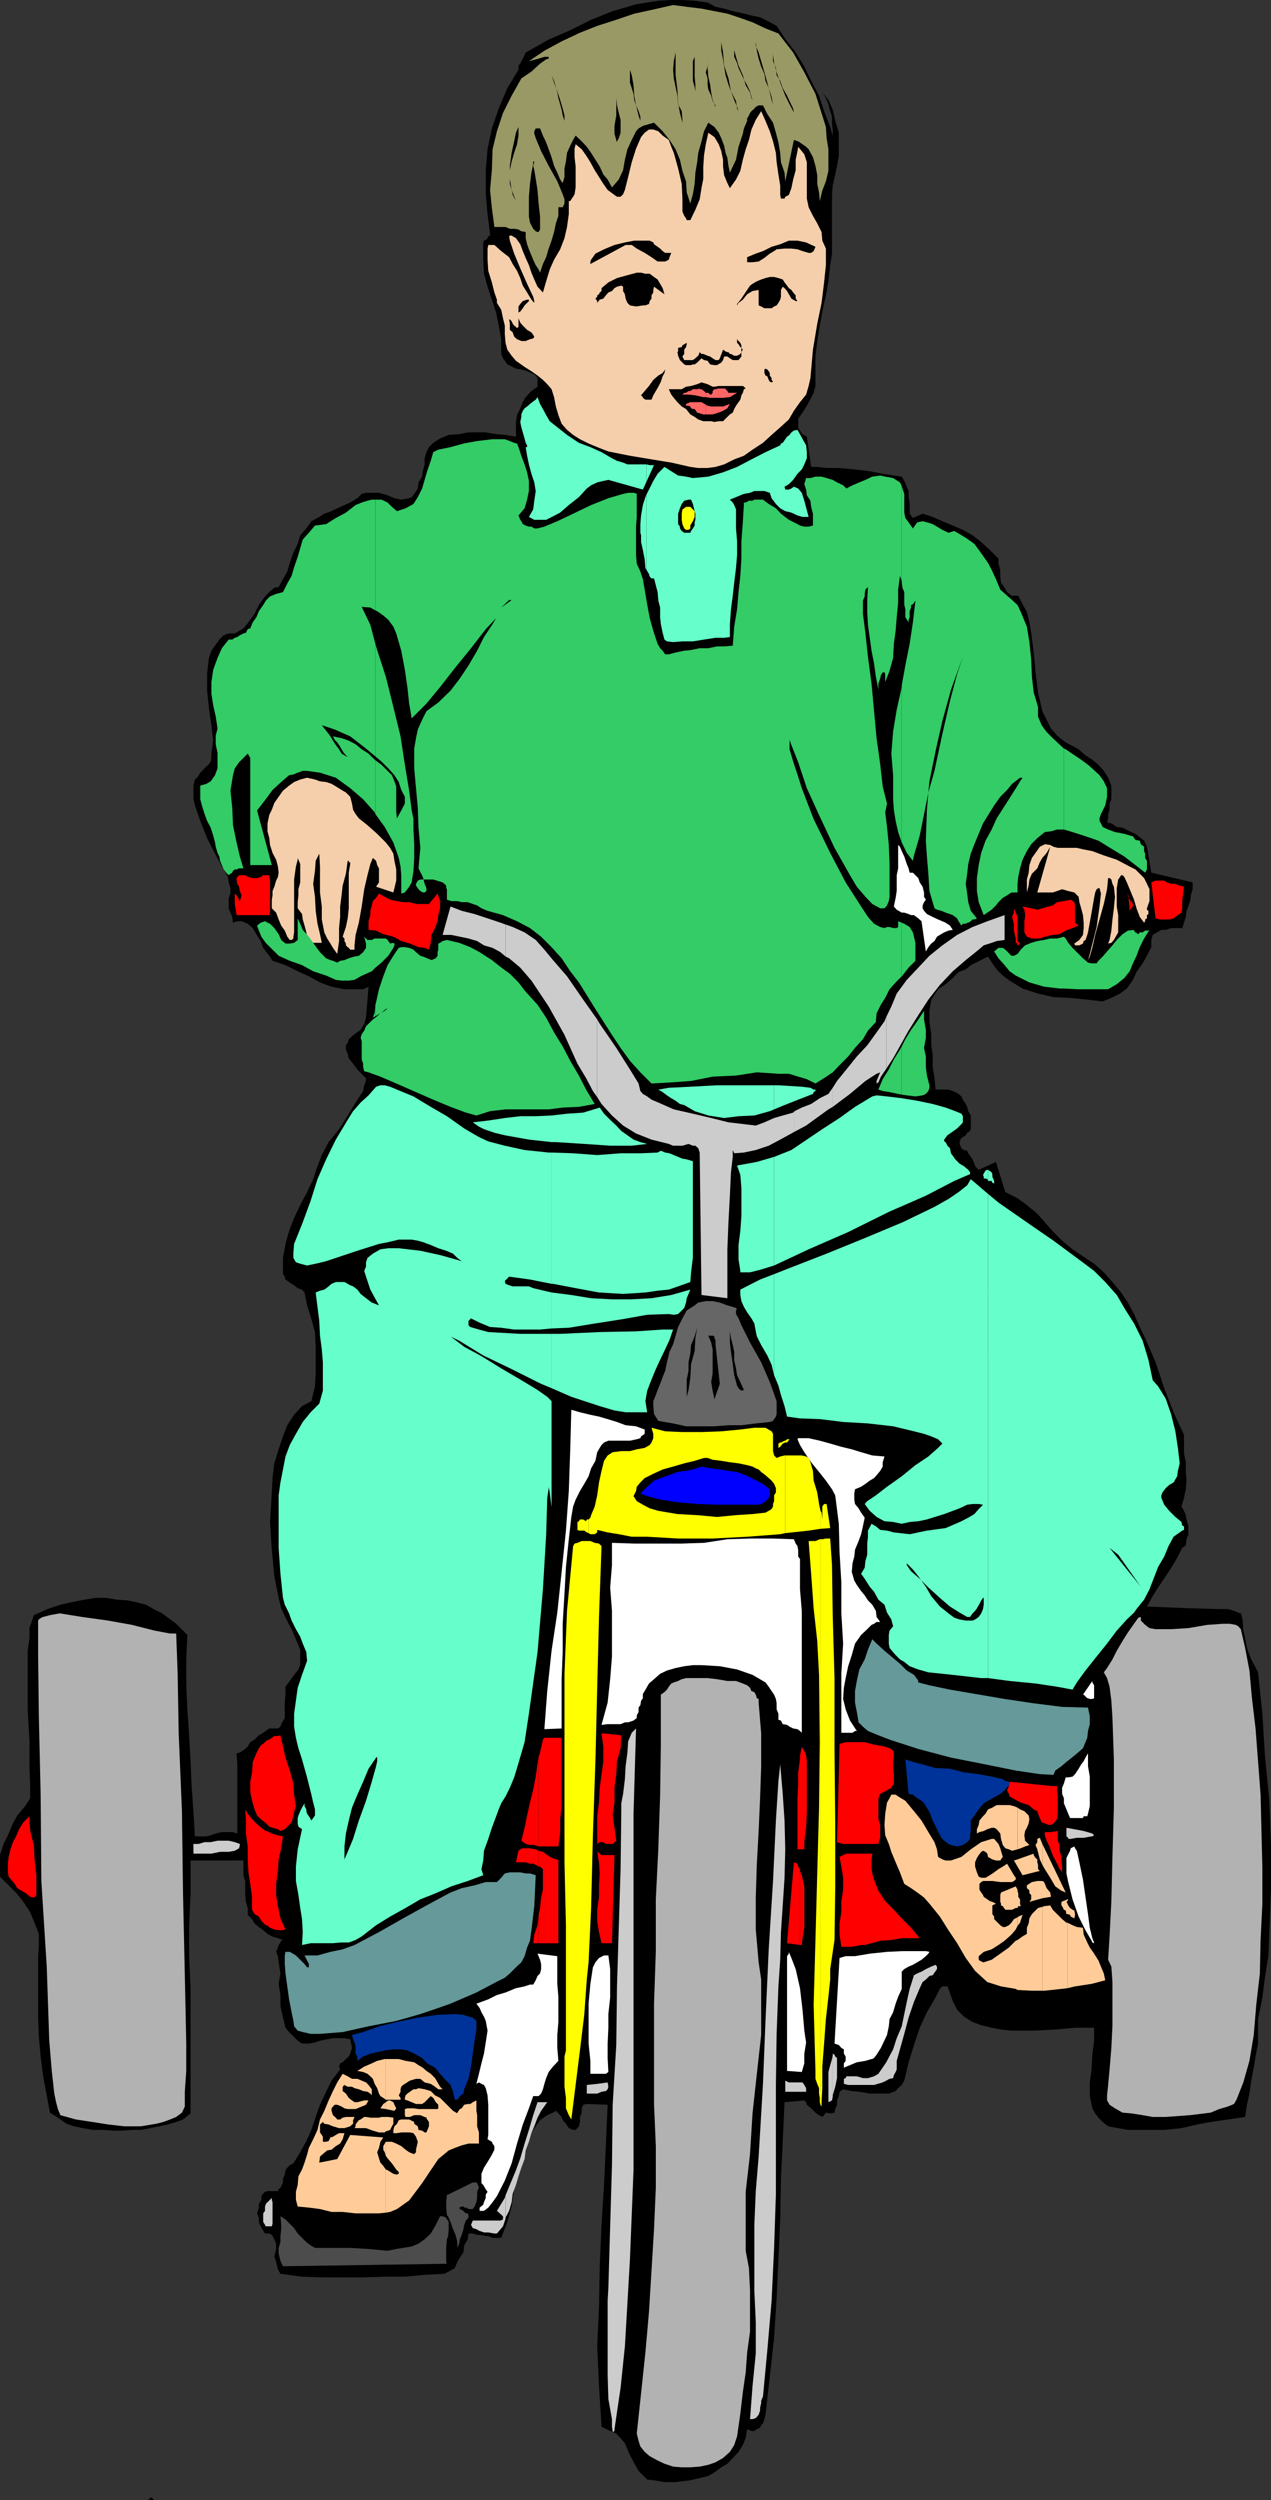
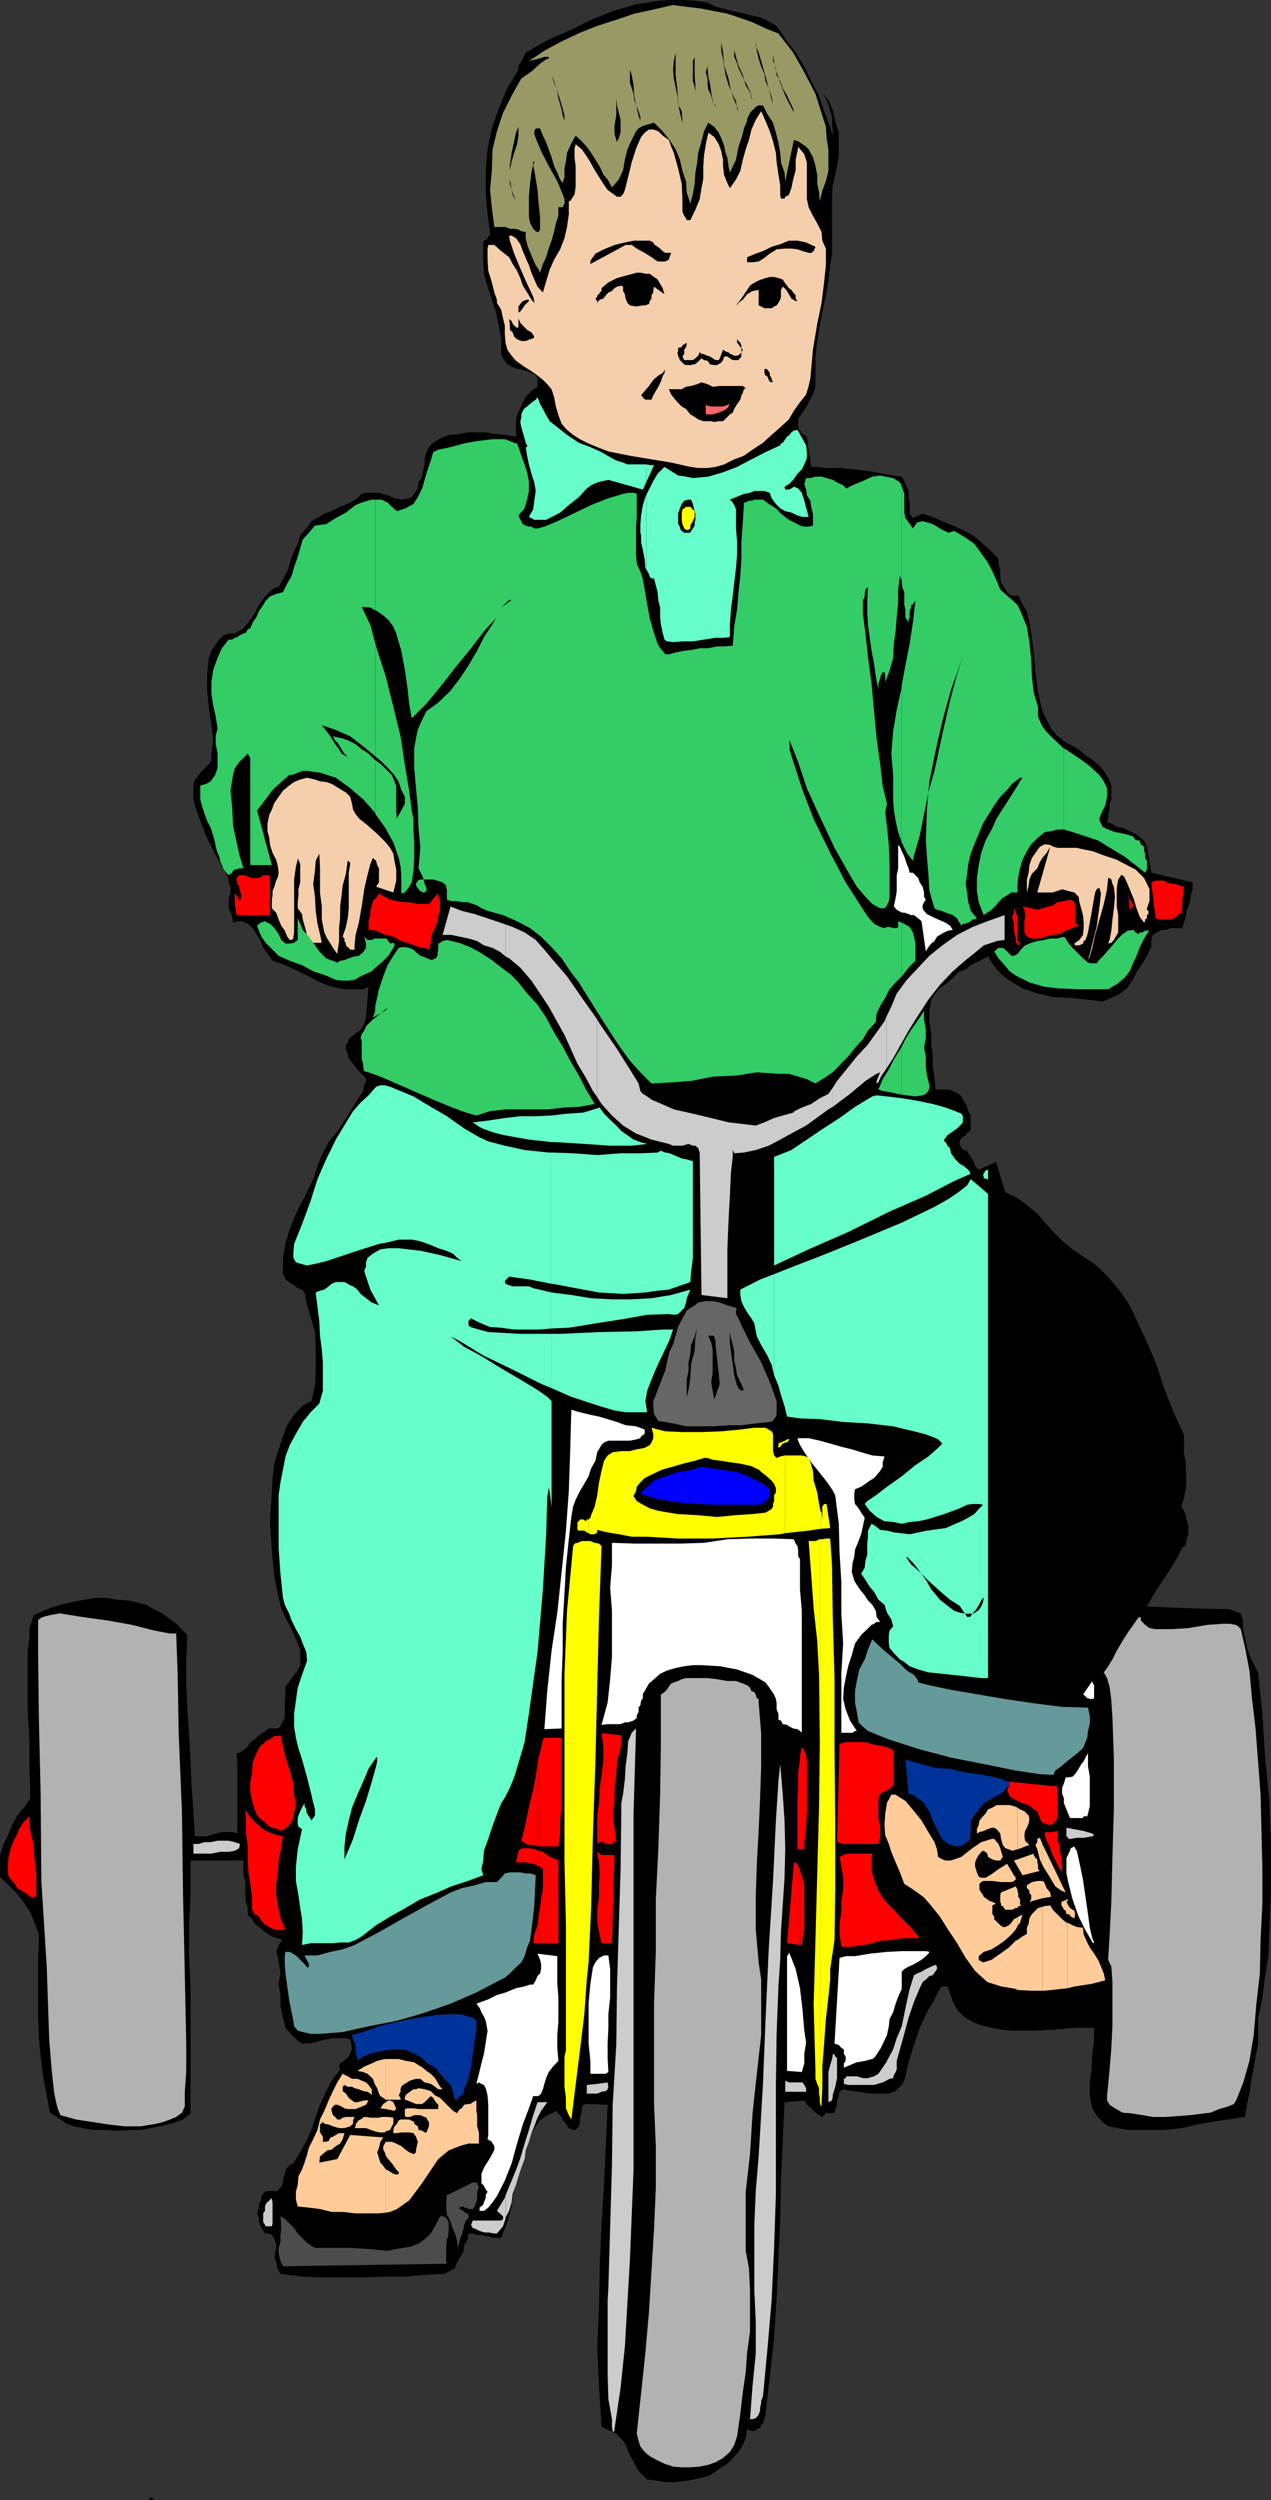
<svg xmlns="http://www.w3.org/2000/svg" width="353.5" height="695">
  <rect width="100%" height="100%" fill="#333333" stroke="none" />
  <path d="m232.102 39.602-.5-1.5V36l-.2-1.5v-2.102l-.5-1.5-.5-1.898-.699-1.7-1-1.6 1.7 2.1 1.199 2.7.699 3.102 1 3.296V43.2l-.5 2.903-.5 2.398-.7 3.102-.199 2.597v16.3l-.5 3.2-.5 4.5-.699 3.902-1 4.5L228 90.5l-.7 4.3-.5 4.098v8.403l-.5 1.898-.698 1.403-1.2 2.199-1.199 1.898-1.203 1.7V119l.5.7.703 1 1.2.698 1.199 8.403h1.699l2.601.3h3.598l4.102.399 4.3.5 3.598.7 3.102.5 2.199.3.699 1.2.703 1.6.5 1.2v1.7l.297 1.5v3.1l.902 1.2 2.7-1.2 2.8.9 2.7 1.198 2.898 1.204 2.8 1.199 2.7 1.5 2.402 1.898 2.399 2.2 2.402 2.402v1.398l.5 1.7v1.902l.2 1.699 1 1.398.699 1.204 1.199 1h1.902l1.2 2.398 1.199 2.102.699 2.898.5 2.898.699 5.5.5 5.5.703 5.602 1.2 5.2 1.199 2.402 1.199 2.398 1.699 2 2.402 1.898 1.399.704L300 208.3l1.902 1.699 1.899 1.2 1.699 1.402 1.5 1.699 1.203 1.898.899 2.2v3.8l-.5 1.2v1.703l-.399 1.199v1.199l-.3 1.2 1.199.198 1.5 1 1.601.204 2 1 1.598.699 1.5 1.199.902.7.797 1.698 1.203 7.204 11.5 2.699v1.898l-.5 1.7L331 250.5l-.5 1.5-.5 1.2-.2 1.698-.5 1.602-.5 1.5h-3.097l-1.5.5H323l-2.398 1.398-.399 1.403v2L319 265.699l-1.2 2.102-1.698 2.398-1 2.2-1.7 2.402-1.902 1.398-2.398 1.2-2.399 1-4.3-.5-4.801-.5-4.602-.2-4.297-1-4.3-1.398-3.602-2.2-1.899-1.402-1.699-1.699-1.203-1.7-1.2-1.902-2.398 1.204L270 268.3l-1.398 1.199-2 .7-1.602 1.698-2 1.704-2.098 1.398-1.902 2.898-.5 3.102v3.102l.5 3.398v3.102l.402 2.699v3.3l.5 3.098.301 3.2h3.598l1.199.402.703.3.899.5.8.7.399.898.8 1.2.399.8.3 1.2.7 1.203v3.597l-.2.7-.8.5-.398.703-.801.5-.399.199-.5 1v.7l.5 1.2.7.5.898.198.3.704.7 1 .5.699.5 1.199.203.7 1 1L277 323l2.602 8.398 3.398 1.704 2.602 1.898 2.898 2.398 2.102 2.403L293 342.5l2.402 2.398 2.899 2.403 3.101 2.097 2.899 1.903 2.699 2.398 2.402 2.7 2.399 2.902 1.902 2.8 1.7 3.2 1.597 3.597 1.5 3.102 2.902 6.7 2.399 7.198 2.601 6.704 2.899 6.296v5.204l.5 2.398v2.7l.199 2.402-.2 2.398-.5 2.398-.698 2.403.699 1.199.5 1.2.199 1.198.5 1.704v2.597l-.5 1.2-.2 1.703-1 .699-1.198 2.398-1.399 2.403-2 3.097-2.101 3.102-1.5 2.398-1.2 2.2-.402.703 12.203.5 7.899.199h2.398l1.703.5 1.2.5.699.199.5 1.7.199 3.1.5 2 .5 2.802L348 461.3l1.902 3.597 1.2 11.5.699 11.5L353 500.102l.5 12.796v12.403l-.5 12.3-.2 6-1 6.2-.698 5.5-1.2 6v6.8l-.699 3.598-.5 3.102-.703 3.597-.5 3.602-.7 3.102-.5 3.398-4.8.7-4.797.698-3.8.704-4.301 1-4.801.5h-10.098l-5.5-1-1.5-1.204-1.203-1.199-.898-1.199-.801-1.398-.7-3.602v-3.602l.5-3.597.2-4.102.5-3.898v-3.602H299l-5.5.5-6 .301h-6.2l-2.898-.3-2.601-.5-2.899-.7-2.402-.898-2.398-1.5-1.899-1.903-1.203-2.398-1.2-3.403-.3-.699h-1.398l-.7.7-1.5 2.902-2.101 3.597-2 4.301-1.598 4.801-1.5 4.8-.902 3.9-.301 1.198-.7 1.204-1 .898-.698.8-1.899.7h-5.3l-2.903-.5-2.098-.2-2.402-.5-1 .7-.2 1.2-.5 1.198v1.204l-.5 1.199-.198 1-1.2.199-1.199-.2-.5.7-.5.5-.902-.5-1-.7-1.2-1.198-1.199-1-.199-.704-.5-.5-5.5.5-.5 10.801-.5 10.5L217 617l-.5 11.102-.5 10.796-.7 11-1.198 10.801-1.2 10.602-.3 1.199-.399 1.2-.5.402-.3.796-.903.403-.7.5h-.8l-1.2-.5-.398 2.398-.8 2-1.2 1.903-1.601 1.699-1.5 1.597-1.7 1-1.898 1.403-1.703 1-5 1.199-4.098.5h-3.101l-2.899-.5-1.902-.2-1.2-1.198-1.198-1.204-.7-1.199-1.699-3.199-1.402-3.3-1-1.2-1.399-1.5-1.699-.7-2.402-1.198-.7-11.301-.5-11 .5-11 .2-11.301.5-11.5.699-11.102.5-11 .5-11.296-5.797-.204-1 .204-.402 1v1.199l-.5 1.199v1.398l-.301 1.204-.898 1h-.7l-1.199-.5-.8-1.204-.903-1-.297-.898-.902-1-.7-.7-.8.5-1.598.7-2 1.398-1.203 1.704-1.2 1.898-.698 2.2-1.7 3.8-1.199 4.8-1.203 4.802-.7 4.796-1.198 4.301-1.7 4.403H137l-1.2-.5h-.698l-1.2-.301h-1.199l-1.203-.403h-1.2l-.198 1.602-1 1.7-.2 1.902-1 1.5-.699 1.199-.703 1.699-1.2.7-1.698.902-5.5.296-5.5.5H107l-6 .204H89.5l-5.5-.204-6-.796-.7-1.204-.5-2.097-.5-1.5.5-2.102v-1.5l-.5-1.199-.5-.898-.198-.301-.7-.403h-1.199l-.5-.796-.703-1.204-.5-1.199V616.5l-.5-1.2.5-1.6v-1l.703-1.2v-1l.5-.7.5-.5.7-.198H77.3l.199-.5.703-.704.5-1.199v-1l.5-1.199.2-1.2.5-.698.699-.704 1-.5 1.898-3.097 1.703-3.102 1.399-3.097L87.8 588.5l1.2-3.398 1.703-3.602 1.5-3.102 2.399-3.097-.301-.801.3-.898.7-.301.902-.903.797-.699.402-.8.5-1.598-.5-2.403-1.601-.296h-3.2l-1.601.296-2 .403-1.398.5-1.7.3H84l-1.2-.8-1.198-1.2-1.2-1.203-1-1.199-.699-2.8-.703-3.2v-3.097l-.5-3.102.5-2.898-.5-3.102-.2-1.7-.5-1.198.5-1.204.2-.699.5-.699.203-.5.5-.2-1.402-.5-1.7-.5-1.199-.698-1.199-1-1.203-.903-1.2-1-.698-1.199-1.2-1.2v-1.902l-.5-1.699-.199-1.898v-3.903l-.5-1.597v-4.102H53v9.102l-.398 8.898v8.602l.398 8.898V587.5l-2.098 1.7-1.902.698-2.398.704-2.399.5-2.402.5-2.7.5h-2.398l-2.902.199h-2.399l-2.601-.2h-2.899l-2.902-.5-2.398-.5-2.102-.703-2.398-1.699-2.2-1.398L13 582.5l-1-5.3-.7-5.5-.5-5.598-.198-5.5V544.3l.199-3.602v-3.097L9.6 534.5l-1.199-2.898-1.902-2.903-1.898-2.398L0 521.699v-6l1-3.097 1.203-2.403 1.2-2.898 1.398-2.602L7 502.102l1.402-2.204V497l-.199-5.5v-7.398l-.5-8.903v-16.3l.5-3.598v-2.7l.7-2.101.5-1.5 3.8-1.7 3.598-1.198 3.101-.704 3.598-.699 3.102-.5H29.5l3.102.5 2.898.2 2.402.5 2.7.703 2.101 1.199 2.399 1.199L49 451.398l3.102 3.102-.301 6.8v6.7l.3 7.2.5 7.198.399 7.204.3 6.898.5 7.2.403 6.8h3.2l1.199-.3 1.398-.5 1.703-.4h2.899l1.398.4v-19.4l-.2-2.902.903-.199 1.5-1 .7-.699.699-1.2 1.199-.698L72 482.398l1.203-.699 1.7-1.199H77.3l.7-.5.203-.7 1-1.698V473.3l.2-2.403v-2l1.199-1.597 1.199-1.7 1-1.203.699-1.5v-4.296l-1.2-2.903-1.198-2.8-1.7-3.2-1.199-2.597-.703-2.903-1.2-6-.698-7.199-.5-7.898.5-8.204.199-4 .5-4.097 1.199-3.903 1.203-3.597 1.2-3.102 1.898-2.898L84 390.898l2.602-1.398 1-4.102.199-3.597v-7.403l-.2-4.097-1-3.602-1.199-3.8-.699-3.598L84 358.5l-1.2-.398-1-.801-.698-.403-.7-.5-1-.699-.199-.8-.5-.7v-4.5l.7-3.898 1-3.602 1.398-3.597L83.5 335l1.902-3.602 1.7-3.597 1.199-3.602 1.199-3.097 1.902-3.602 2.899-3.602 2.402-3.796 2.2-3.602 2.097-3.2.3-1.6.5-1.2v-.8l-.5-.4-1.898-2-1.199-1.6L97 294.2l-.297-1.2-.5-1.2v-1.198l.5-.704.297-1 1.602-1.398 1.699-1.2 1-1.698.5-1.704.699-8.597-1.5.699h-5.2l-3.597-.7L89 273.103l-3.098-1.704L82.801 270l-3.399-1.7-3.601-1.198-.899-1.403-1.699-2.199-.703-1.898-1.2-1.903-1-1.699-1.398-1.2-.699-.3-1-.398H66l-1.2.398-.198-1.602-1-2.398v-2.898l.5-1.204v-1.5l-.5-1.597-.2-1.5-1.699-2.903-1.902-3.597L57.6 233l-1.898-4.8-1.5-4.302L53.8 222v-3.602l.402-1.699L55 216l.703-1.2 1.7-1.698.699-.704.5-.699.199-1V209.5l.5-3.602-.5-4.296-.7-4.801-.5-4.801v-4.602l.5-4.5.7-2 1-1.398L61 177.8l1.203-1.198 1.399-.5H65.3l1.199-.704 1.203-.699 1.4-1.699 1.699-2.398L72 168.199l1.703-2.398.7-.7.699-.703 1.199-1 1.199-.199L78.703 161l1.2-2.102.699-2.398 1-2.898 1.199-2.403.699-2.398 1.703-1.903 1.399-2L88.8 143.7l1.402-.898 2-.7 1.598-.8 2-.903 1.601-.699 2-1.199 1.2-1.2 1.199-.3h3.601l2.399.7 1.902.8 1.899.398 2.199-.398.699-.3.703-.9 1-1.5.2-1.698 1-1.602.199-1.5.5-1.898v-1.704l.5-1.699.699-1.398 1.199-1.2 1.902-1.203 2.399-1 2.902-.199 2.399-.5h5l2.898.5 2.602.2 2.898.5v-4.1l.3-1.903.903-1.898.7-1.7.8-1.402 1.598-1.699 1.699-1.199v-2.398l-.5-.704-.7-.5-1.698-.699-1.602-.5-1.5-.199-1.898-1-.5-.2-.7-1-.5-.698-.5-1.204V94.3l-.699-3.801-.703-3.602-1.2-3.597-1.198-3.602-1-3.597-.2-3.903v-4.8l.2-.5.5-.2.5-.5.199-.5.5-.199V65l-.7-5.5-.5-5.5v-6.5l.5-6 1.2-5.8 1.902-5.5 2.399-5.7 3.101-5.102V18.2l.5-.5.298-.7.402-.7.5-1 .301-.698.899-.5 5.5-3.102 6-2.602 5.8-2.898 6-2.398 6.5-1.903 6.2-1L186.703 0h3.098l3.402.2 3.598.5L199 1.897l2.402.5 2.399.704 2.402.5L209 4.3l2.402.5 2.399 1.2L216 7.2l2.402 3.6 2.899 3.802 2.402 3.898 1.899 4 2.199 4.102 1.402 4.296 1.7 4.403 1.199 4.3" />
  <path fill="#996" d="m228 55.898-.2-2.398-.5-2.398v-2.403l-.5-2.597-.698-2.403-1.2-2.199-.699-.7-1-.698L222 39.3l-1.2-.403-2.398 11.5-.199-2.398-1-2.898L217 42.5l-.5-2.898-.7-2.704-.8-2.796-1.598-2.403-1.199-2.398H211l-.797.398-.402.5-.801.7-.398.5-.301.703-.5.796v.704l-.899 2.097-.3 1.5-.7 2.102-.5 1.5-.402 2.097-.297 1.5-.902 1.903L203 48l-.398-1.898-.301-2.204-.5-1.398-.399-2-.8-2.102-.7-1.5-1.199-1.597L197 34.1l-1.2 2.399-.698 2.8-.899 3.2-.3 2.602-.5 2.898-.2 3.102-.5 2.898-.703 2.602-1-3.102-.2-3.102-1-2.898-.698-3.102-1.2-2.898-1.699-2.602-1.902-2.398-2.399-2.398-1.402.398-1.7.5-1.198.7-.7.8-1.199 2.398L174.5 41.5l-.7 2.898-.5 2.903-1.198 2.597-1.899 2.204L169 49.898l-1.2-1.398-1-2.2-1.198-1.902-1.2-1.898-1.199-1.7-1.402-1.5-1.7-1.6-.699 1.198-.8 1.602-.899 2-.3 2.398-.403 1.903v2.398l-.5 1.7.5.703-1.2-1.704L155 48l-.898-1.898-.7-2.403-.8-2.199-.7-1.898-.902-1.903-.797-2H149l-.398.801v.7l.398 1.198L150.5 42l2.102 4.102L155 50.398 156.5 54l.5 1.398v1.204l-.5 1h-1.2V60l-.698 2.102-.5 2.398-.7 2.398-.8 2.204-.7 2.398-.902 1.898-.797 2.403-.402-.903L149 73.7l-.7-1.5-.5-1.199-.698-1.7-.5-1.402-.399-1.699v-1.7L145 64.3l-.797-.5-1.203-.198h-1.2l-1.198-.5H137.5l-.7-5.301-.5-5 .5-5.5.2-5.801 1.203-5 1.7-5.102 2.398-4.796L145 21.8l2.8-1.903 2.403-2.199 1.7-1.199.699-.2v-.5h-1.2l-1.601.5-2.7.7 4.301-2.898 4.801-2.602 5.098-2.398 4.8-1.903 5.301-1.699 5-1.7 5.5-1.198 5.301-1.204 3.797.5 4.102.5 3.601.704 3.598.699 3.601 1.2 3.399 1.2 3.601 1.698 3.598 1.403 4.102 5.3 3.101 5.5 3.098 6 1.902 6 1 3.2.2 3.097.5 3.102v6l-.7 2.898-1 2.602-.703 2.898" />
  <path d="m200.602 11.7.5 2.902.3 3.597 1.2 3.602.699 3.597 1.402 2.704.297 2.097.402.7-.402-1.2-.797-1.898-.902-2.403-.7-1.898-.8-2.602-.399-2.398-.3-2-.5-2.398v-2.403M215 29l-.398-2.102-.801-2.398-.899-2-.3-1.898-.899-2.102-.703-2.2-.5-2.198-.297-2.403v1l.797 1.903.703 2.398.899 3.102.8 2.898.7 2.7.5 2.1L215 29m-10.797-15.102.5 1.903.7 2.398 1.199 2.7.8 2.8 1.2 2 .398 1.602.3.5-.3-.903-.398-1.5-.801-1.699-.899-1.597-.699-1.5-.8-1.704L205 17.5l-.797-1.7v-1.902m-16.301.704v6.296l.5 4 .2 3.602.5 2.898.5 1.903.199.8v-.8l-.2-2.403-1-1.898-.199-2.398-.5-2.403-.5-2.398-.199-2.403.2-2.398.5-2.398m27.097.5.3 2.398.7 2.602 1.203 3.398 1.2 3.102L219.601 29l1 1.898.199.5-.2-1.199-1-2.097-.699-1.5-1.199-2.102-.703-2-1-1.602-.2-2L215 17v-1.898m-21.797.698v5.5l.2 2.2v1.898l.5 1.204v.699-.7l-.5-1.203-.2-1.199-.5-1.699V17l.5-1.2m25.199 0 .5 4.802-.5-4.801m-59 .499 1.899 3.598-1.899-3.597M197 17l-.2 1.898.2 2.403.5 2.199.3 2.2.403 2.1.5 1.2.297.7v-.4l-.797-1.198-.402-1.5-.801-1.704-.2-1.398v-1.7l-.5-1.698.5-1.602.2-1.5m-15.797 1.5 1.899 13.602-1.899-13.602m-6 .898.5 1.5.5 2.801.2 2.903.5 2.699.699 2.8.5 1.5v.5-1.703l-.5-1.5-.7-1.597-.5-1.5-.199-1.7-.5-1.601-.5-1.5v-3.602m-21.801 1.5.7 2.102.898 2.398.8 2.403.7 2.398.5 1.903v2-.5l-.5-1.5-.297-1.602-.402-1.5-.5-1.7-.301-1.6-.398-1.5-.5-1.7-.7-1.602m18 2.802v8.402l-.5 2.898v2.2l.5 1.698v.403h.2l.5-.903.5-1.5v-3.597l-.5-1.903-.5-2.097-.2-2v-3.602m22.801 4.101.899 4.598-.899-4.597" />
  <path fill="#f5cfab" d="m222 40.8 1.703 2.098.7 2.204v10.097l.5 2.403L226.101 60l1.199 2.102 1.2 2.398.203 2.398 1 2.204v4.597l-.5 4.801-.703 5.7-1.2 5.8-1.198 7.2-.7 7.902-.5 2.199-.699 2.398-1.703 2.102-1.7 2.398-1.398 2.403L217 118.8l-2.398 2.097-2.399 2.204-2.902 1.898-2.399 1.7-2.699 1-2.8 1.402-2.403.699-2.2.3h-2.597l-2.203-.3-5.297-1.2-5.5-.902-6-1-6-1.199-2.601-1-2.899-1.2-2.402-1.198-1.899-1.204-1.699-1.398-1.5-1.7-.902-2.402-.7-2.398-.5-2.602-.699-2.199-1.199-1.398-1.203-1.2-1.5-1.203-1.7-1.199-1.898-1.199-2.402-1.7-1.2-1.402-1.198-1.699-.5-1.898-.2-2.403V90.5l-.5-2-.5-2.398-1.199-1.903v-.898l-.703-2-.7-2.801-1-3.2-.198-3.1v-3.098l.199-1h1.699l1.902 1.699 2.2 1.699 1 1.898 1.199 1.903.902 2 .7 2.097 1.199 1.903 1.199 2 .8.898v-.5l-.3-1.199-1.7-3.602-1.898-4.296L143 70.5l-1.2-3.602-.198-1.199.199-.199h.5l1.199.7 1.203 1.698.7 1.903.8 1.898.899 2 .699 2.102.8 1.898.899 2 1.5 1.602.902-3.102 1-3.3 1.2-2.7 1.699-2.898L157 66.199l.703-3.097.5-3.602v-3.602h.399l.3-.5.5-.699.399-.699.3-1.898V46.3l-.3-2.602V41.3l.3-1.2 1.7 1.399L163 43.2l1.203 1.902 1.2 2.199 1.199 1.898 1.199 1.903L169 52.8l1.902 1.398.7.5h1L173.3 54l.5-1.2.902-3.6 1-4.098 1.2-3.801 1.398-3.2 1-1.203 1.2-.898h1.203l1.399.5 1.199 1.2L186 38.897l.703 1.903.7 1.699 1.199 4.3 1 4.302.199 4.097V58.8l.5 1.199.5.7.199.5h1l1.402-2.9 1.2-2.902.5-3.097.5-2.602V46.3l.199-3.102.5-3.097.699-3.204 1.703 1.204 1.2 2 .699 1.898.5 2.398V46.3l.3 2.398.899 2.2L203 52.3l1.703-2.403 1.2-2.398.699-3.102.8-2.898.899-2.602L209 36l1.203-2.7 1.5-2.402 1.2 2.704 1.199 2.898.898 2.8.8 3.2.2 2.602.5 3.398.5 3.102v2.597l.203 1h1l.2-.5 1-.5.699-1.898.5-2.403.699-2.597v-2.903l.5-2.398.199-1.2M109.402 248.102l-4.8-1.602.8-1.2v-3.902l-.5-.898-.3-1.2-.899-.8-.703 1.7-.797 3.1-.902 3.9-.7 4.8-.8 4.5-.899 3.398-.3 2.903V264h-1.2l-.402-.5-.297-.2-.5-.5v-.5l-.402-.698v-.704l-.5-.5.902-2.699.5-2.398L97 252.5v-9.898l.402-2.403v-.5H97v-.398h-.297l-.5 3.597-.902 3.301-.301 2.7-.398 3.101v2.898L94.3 258v3.602l-.5 3.597-1.2-1.699-.699-1.2-.902-1.402-.797-1.699-.703-3.597V252l-.5-3.898v-7.204l-.2-3.597-1 2-.198 2.8-.5 3.598.5 3.602.199 3.898.5 3.602.699 2.898.5 2.403h-2.898l-.2-.5-1-1.204-.199-1.199-.5-1.898-.5-1.7-.203-1.5-1.2-1.601v-1.7l.2-1.902V247.2l.5-1.898V240.2l-.7-1.699v.5l-.5 1.898-.5 3.602v14.7l-.198 1.198v.5l-.5.403h-.5l-.7-.903-.699-1.699-1-1.398-.703-1.7-.7-1.902-1.198-1.199v-2.398l.199-1.204V247.7l.5-1.199.5-1.7.5-1 .199-1.198-.2-1.704-.5-1.898-1-1.898-.698-2.204-.2-1.898-.5-1.898v-2.204l.5-2.398.7-1.398.699-1.903 1.2-1.7 1.203-1.7 1.7-1.402 1.398-1 1.699-.699 1.902-.5 2.2.5 1.398.5 1.703.2 1.5.5 1.2.703 1.597 1 1.203.699 1.2 1.199.5 1.898.3 1.704.7 1.199.898 1.199 2.402 1.898 2.7 2.403 2.398 2.398 1.199 1.5.902 1.602.301 2 .5 2.398v3.102l-.8 3.3M319 252.5v.398l.402.301v.903l-.402.296v.903l-.5.3v.5l-.297.399-1.203-1.602-.898-2.398-.7-2.398-1.199-2.903-.8-1.898-.7-1.5-.5-.5h-.402l-.301.5-.5.699-.398 2.398V252l.398 2.398v4.801l-.398.7-.801 1.402-.7.8-.898.2.399-1 .5-2.602.3-3.097.399-3.102.3-3.2-.3-2.8-.399-.8-.3-1.2-.5-.398h-.399l-.3 3.097-.903 4.102-1.2 4.3-1.198 4.297-.801 3.602-.7 2.398-.5 1 .5-1.699 1.899-7.5.8-5.699.403-3.602-.402-1.5h-.301l-.5.301-.398.903-.301 1.5-.7 4.097-1 5.5-.199.7-.5 1.402-.5.3-.199.7-1 .5H299l-.2-.5 1.403-1 1-1.403.2-1.898v-1.5l-.2-2.102-.5-1.898-.5-1.7-.203-1.5-1.2-1.198-1.698-.403-1.7-.5-1.402.5-1.2.403h-4.3l3.602-12.704-1 1.704-1.2 1.398-.699 1.2-.703 1.698-1.5 1.5-.7 1.602-.198 1.7-.5 1.902V244.5l.5-1.898.199-2.102.699-2 1-1.398 1.203-1.704 1.399-.699 1.5.2.898.5 1.203.3h5.297l1.703.403 2.598.5L307 237.8l3.602 1.199 3.601 1.898 1.598.801 2.402 2.403.797 1.597.703 1.5v3.301l-.703 2" />
  <path d="m143.5 55.898-.898-1.699-.301-1.398-.5-1.7v-5l.5-3.601.699-3.2.5-2.402.703-1.597V35v2.7l-.402 2.402L143 42.5l-.7 2.398-.5 2.403v2.398l.5 3.102 1.2 3.097m4.8-9.796.302 1.199.398 2.398.5 3.102.3 3.8.403 3.598v3.602l-.402.699h-.301l-.5-.2-.7-.698-.898-1.704-.3-1.699v-5.5l.3-3.597.399-3.102.5-2.398v-.704h.3v.204l-.3 1m25.699 22-9.797 5.296V72.7l.2-.5.5-.699.699-1L168 69.3l2.902-1.198 2.899-.704 2.601-.5h4.301l1 .5.2.5 1 .704.699.5.699.699.699.5h1.703l-.5 1.199-.203.7-1 .5h-2.098l-1.699-1.2-1.902-1.2-2.2-1.198-1.398-1H174m42 1.198-.7.5-1.198.7-1.5 1.2-1.602 1-1.7.198h-1.5V71.5l2.403-1 2-.7 2.399-1.198 2.398-.704 2.402-1h2.399l2.402.5 2.598 1.204-.5 1.199-.7.5h-.699l-1.699-.5-1.402-.5-1.7-.2h-1.898l-2.203.2M181.902 79.7l-.199.902v.699l-.5.8V83l-.5.7-.203.8-1 .398h-.7l-1.898.301-1.699-.3-.703-.7L174 83l-.2-1.2-.5-.902V79.7l-.5-.3-1.198.3-.7.403-.699.796-1 .403-.703.8-.7.899-1 .3-.698.9v-.5l-.5-.7.5-.5v-.398l.5-.301.199-.5.5-.403v-.796l1.902-1.602 2.399-1.2 2.898-.8 2.602-.7h1.199l1.199.302h1.203l1.2.898 1 .7.699 1.198.699 1.204.5 1.699-2.899-2.102m39.898 4h-.5l-.698-.4-.5-.3-.5-.898-.2-.301-.5-.903-.699-.796-.5-.403-.5.903V82.5l-.203.8-.5.9-.5.698-.7.301-.698.5h-2l-.899-.5-.703-.3v-4.297l-1.7.296-1.5.903-1.198 1.5-1.2.898-.402.7V84.5l1.203-1.5 2.399-3.602.699-.5 1.199-.699 1.203-.5 1.2-.398 1.199-.301h1.199l1.199.3 1.203.4.5.8.7.898.5.704.699.5.5.699.699.8V83l.5.7m-77.598 3.198V88.5l.5 1.2.7.8 1.199 1.2 1.199.698.5.704.3.5-.3.5-.899.199-1.199.5H145l-1.2-.5-.8-.7-.398-1.203-.801-.699V90l-.2-1.2h.2l.5.5.3.7.399.5.5.398.3.301.403-.3v-5.7l.5-.699.7-.8 1.199-.4h.5v.4l-1.2 1.198-.5.801-.699.903-.5.296m56.399 13.902-1.2.7h-.699l-1.203-.2-.7-1-1-.198-.698-.5-1.2 1.199-.699.5h-.5l-.5.199h-1.402l-.5-.2-1.2-1.198-.5-1.204-.199-1 .2-.199v-1l1-.199.199-.5 1.199-.7v.4l-.2.8-.5.7v1.198l-.5.704.5 1h2.403l.7-.5.5-.5.3-.204.399-1 .5.5h.5l1.199.5.699.204.703.5.797.5h.902l.301-.5.899-2.403.699.5.5.2h.3l.399.5h.3l.903.5H205l.902-.5.301-.5v-1.2l-.3-.199-.5-.8-.403-.4v-1l.402.5.5.5.301.7v.7l.399.5-.399.698v1.204l-.8 1H203.8l-.801-.5-.7-.5h-.898l-.3 1-.5.699m12.301 1.699.5.2.399.5.3.5v.698l.5.704v.5l.399.5-.398.199-.5-.2-.301-.5-.399-1-.5-.203-.3-.699v-1l.3-.199m-32.199 8.602H179.5l-.7-.5v-.204l-.5-.5 1-1.199 1.2-1.398 1.203-1.7 1.399-1.203 1.199-.699.699-1-.2 1-.5.903-.5 1.5-.698 1.398-1.399 2.398-.5 1.204h-.5M203 115.2l-1.2 1.198-.698.704h-1.2l-1.199.199-.902-.2h-2.2l-1.398-.5-1-.703L192 115.2l-1.2-1.5-1.198-.699-1.2-1.2-1-1.198-.699-.903-.703-1.5h3.602l1.199-.699 1.402-.2 1.7-.5 1.199-.5 1.699.5 1.402.7h.5l1.2-.2h6.699l.3.2.5.5-.5.2-.3 1-.399.698-.3 1.204-.5.699-.7 1-.5.898-.402 1-.801.5" />
  <path fill="#f66" d="M196.3 115.2h1.903l1.7-.5 1.199-.5 1.199-.7.699-1.2-1.898.7H197.8l-1-.2-.5-.3v2.7" />
-   <path fill="#f66" d="m196.3 112.5-1.198-.7H192l-1.2.5v.5h.7l.5.2.203.5.5.2h.5l.7 1 1.699.5h.699v-2.7m-.001-2.102 1.2.204h3.602l1.898-.204 2-1.199h-2.398l-.301-.5-.5-.5V108h-1.899l-.902.2h-.297l-.5.5v.5l-.402.5h-.301l-.5-.5h-.7v1.198" />
-   <path fill="#f66" d="m196.3 109.2-.5-.5-.698-.5h-.5v-.2l-.7.2h-1.199l-.703.5h-.5l-.7.5h-.5l-.5.5h1.7l1.902.198 2.2.5h.699V109.2" />
  <path fill="#6fc" d="m179.8 158.398.7 1.204.203.699.5.5h.7l.5 1.898.5 1.903.199 2.398.5 1.898v2.704l.199 1.898.5 2.398.5 1.903.699.5 1.703.199 2.598-.2h2.902l3.098-.5 3.199-.5h2.402l1.598-.198V173.5l.3-4.102.5-3.796.403-3.602.5-4.102.297-3.597V150.5l-.297-3.602v-5.296l-.5-1.204-.402-.699-.801-.8 1.703-.7 1.2-.5 1-.398 1.699-.301 1.199-.5h2.8l1.5.5.5 1.5 1.2 1.602L217 141.3l1.402.8 1.7.399 1.699.8 1.402.4h1.7l-1.2-4.5L223 137l-1-1.2-1.2-.5-.698.5-.7.302h-1l-.199-.801 1.2-.7 1.199-1.203 1.199-1.699L223 130.5l.703-1.398.7-1.704V125.7l-.2-1.898-2.402-4.301-1 .2-.7.5-.5.698-.699.5-.5.704-.699 1-.5.199-.203.5-4.098 1.898-3.902 2-4 2.102-3.898 1.5L197 132.5l-4.297.398-1.902-.398-2.2-.3-1.898-1.2-1.902-1.2-1.899 1.9-1.199 2-1.203 2.402-.7 1.398v20.898" />
  <path fill="#6fc" d="m179.8 137.5-.3.7-.7 2.198-.5 2.903-.198 2.398v2.403l.199.699v1.898l.5 2.2.5 2.601.199 2.398.3.5V137.5m0-3.602 2.102-4.597h-1.199l-.902-.2v4.797" />
  <path fill="#6fc" d="M179.8 129.102h-5.3l-1.2-.5-1.698-.5-1.399-.704-2.902-1.699-3.098-1.398-3.203-1.2-3.297-2.203-2.402-1.898-2.399-1.898-1-1.704L151 113.7l-.797-1.398-.703-1.903-.5.704-.7.5-.898.699-.8.699-.7.5-.5.7-.402 1v.698l-.297 1.403.297 1.5.402 1.398.5 1.7.301 1.203.399.699v.5h-.399l.399 2.398.5 2.403.699 2.597.8 2.403.399 2.398-.398 2.7-.301 2.402-1.2 2.097 1.5.801h3.301l1-.5 2.899-1.5 2.402-2.102L161 138.2l2.203-2.398 1.2-.903 1.699-.796 1.699-.403 1.402-.3 9.598 2.703 1-2.204v-4.796" />
  <path fill="#3c6" d="m104.402 298.8 1.399.5 4.402 1.9 4.797 2.1 5.5 2.4 4.8 2 4.302 1.6 2.898.802 3.8-1.204 4.302-.5h12l3.898-.5 4.5-.199 4.402-.8-2.402-4-2-3.899-2.398-4.102-2.102-4-2.398-3.898-2.2-4.102-2.402-3.597-3.297-3.602-2-2.597-2.402-2.403-2.598-1.898-2.402-1.903-3.399-2.199-2.601-1.398-3.098-1.2-3.402-.8-1.2.3-.699.5-.5.2V264l-.199.7v1l-.5.698-1.203.5-2.398-1-.7-.199-1.199-1L115 264l-1.2-.5-1.198-.2h-1l-.7.2-.699 1-.8 1.2-1.602 2.6-1.2 3.098-1.199 3.602-.8 3.602-.2.699v3.199l1.7-1 1.199-1 .5-.2-.801.7-.898.5-.301.2-1.399 1.198v15.903m0-15.903-.699.5-1.902 1.903-.5 1.199-.7 1-.3 1 .3.898v5.102l.399 1.2v.902l.3 1.199 1.2.3 1.902.7v-15.903" />
  <path fill="#3c6" d="m104.402 279.3-.199 2.2-.5 1.398.7-.398v-3.2m-.001-10.3 1.7-1.398 1.898-1.903 1.402-2.199.301-.7v-.5l-.3-.198-.903.199-.7-1-.5-.403h-2.898V269m0-8.102h-.199l-.8.403h-1.2l-.902-.903.5 1.903v1.199l-.801 1.2-1.2 1-1.198.198-1.602.5-1.2.5-1.198.204-.801.5-1.2-.5-.699-.204-1.199-.5L89 264.7l-1.398-1.898-1.7-2.403-1.699-1.898-.703-1.7-.7-1.5v6l-1 .802-1.198.199h-1.2l-1.199-1-.703-1.602-1.2-1.7-1.198-1.2-.7-.3-.699-.398-1.203.398-1 .8.5 1.4.703 1.698 1.2 1.704 3.597 3.597 3.102 1.403L84 268.3l3.102 1.7 3.601 1.2 2.7 1.198 1.597.204h2l1.602-.204 1.699-1 3.101-1.398 1-1v-8.102m0-34.598 2.598 3.598 2.402 4.301 1.5 4.301.5 2.398.2 2.403v5.097l1-.296.699-.903.5-.699.699-1.2.5-3.198.203-3.602v-3.8l-.203-4.098v-2.903l-.5-2.398-.7-5.5-1.198-7.2-1.2-7.902-2-8.199-2.101-8.398-2.399-7.403-.5-1.699v47.3" />
  <path fill="#3c6" d="M104.402 179 103 173.7l-2.398-5 2.398.198 1.402.801v-30.8h-1l-1.199.3-1.601.5-1.7.7-2.699 2.101-2.8 1.5-2.7 1.7-3.101.402-1.7 2L84.203 150l-.703 2.398-.7 2.403-1 2.898-.698 2.403-1.2 2.097-1.199 2.403-1.902.5-1.7.699L73.903 167l-.699 1.2L72 169.897l-.7 1.704-1 1.398-.698 1.7-.7.198-.5 1-.699.204-1 .5-.703.5-.7.199-.698.5h-1l-1.899 2.398-1.203 2.7-1.2 3.3-.5 3.403v3.296l.5 3.204.7 3.097.5 3.301-.5 2v2.398l.5 2.403v4.3l-.7 1.899-.5.7-.698 1-1.2.698-1.699.5v3.801l.5 1.903.7 2.199.699 1.898 1 1.903.699 2.199.5 1.898.199 1.2.5 1.703.5 1 .203 1.199 1 2.398.7.903.699.699.5-.403.5-.296.199-.5.5-.403h.5l.699-.3h1.203l-1-3.297-.902-3.903-1-4.8-.2-4.797-.5-4.801.7-4.301.5-1.898 1.199-1.704 1.203-1.199 1.2-1.199.699 1.2v29.8h6L71.5 225.3l2.402-3.1 1.899-2.598 2.402-2.204 2.2-1.898 1.199-.2 1.199-.5 1.402-.5h1.2l3.597.5 4.402 1.4 4 2.902 3.598 3.097 3.203 3.602.2.5V179" />
  <path fill="#3c6" d="m104.402 169.7.5.198 1.7 1.204L108 172.3l1.402 1.898.801 1.903 1.399 4.796 1 5.301.699 4.801.5 4.602.699 4.097 1.203-1.199 2.899-2.898 3.8-4.602 4.301-5.5 4.297-5.3 4.102-5.302 3.101-3.296 1.2-2.204L137 173.5l-2.398 3.602-1.899 3.796-2.402 4.102-2.399 3.602-2.601 3.398-3.399 3.3-3.3 2.4-1.2 2.402-1.199 2.699-.5 2.398-.5 2.903v5.5l1 11 .2 5.5.5 5.597-.5 5.7 1.199 2.402.199.699h2.699l2.602.8.5.4.5.5v.698l.199.301v2.903l1.199.398h1.703l1.2.3h1.699l1.398.5 1.203.4 1.2.8 1.699.7 4.3 1.198 3.899 1.704 3.601 1.898 3.098 2.398 2.902 2.903 2.801 3.097 2.399 3.602 2.398 3.102 4.602 7.398 4.601 7.2 2.399 3.6 2.601 3.598 2.899 3.204 3.101 3.097 5.5-.3 5.5-.399 6-1.2 6.5-.3 5.797-.898 6 .398h2.902l2.598.8 2.402.7 2.399 1.2 2.402-1.5 2.399-1.598 1.898-2 2.402-2.403 1.899-2.398 2.199-2.403 1.402-2.398 2.2-2.398.199-2.403 1.199-2.398 1.203-1.903 1.2-2.398 1.699-1.898 1.699-1.704V256.5l-1-.398v1.597l-.399.301h-1l-1-.3h-.699l-.703.3-1.2-.3-1.698-.9-1.7-1.902L239.5 252l-4.297-6.7-4.3-8.198-4.602-9.403-3.301-8.597-1.2-3.801-1.198-3.602-1-3.398v-2.602l.5 1.403 1.898 4.796 2.402 7.204L228 227l4.102 8.7 4.3 7.6 1.899 3.2 2.402 2.8 1.899 2 2.199 1.2H246l.703-.8.5-1.2.2-1.2v-9.1l-.2-5.302-.5-5-.5-4.097.5-2.403-1.203-4.796-.7-6.204-1-7.199-.698-7.5-.7-7.597-1-7.5-.699-6.5-.703-5.5V167l.5-1.2v-.698l.203-1.204.7-.699-.2 3.602v3.3l.2 3.598.5 3.602.5 3.597.699 3.602.5 3.602.699 3.597v-1.597l.5-1.5.199-.903.5-.8h.5l.203.5v2.203l1.2-3.102 1-3.602.199-3.898.5-3.602.3-3.796.399-4.102v-3.602l.5-3.796.5 1.398v.5-26.898l-.5-1-1.899-1.204-2.199-.398-1.402-.3-2.2.3-1.898.898-1.703.704-1.898.796-1.7.903-.902-.903-1.7-.796-1.198-.704-1.7-.5-1.402-.398h-1.7l-1.398.398h-1.199l-.5 1.704.5 1.5.2 1.597 1 1.5.199 1.7.5 1.902v3.3l-1.2.297h-1.199l-1.203-.296-.7-.403-2.398-1.199-2.199-1.7-1.402-1.5-2-1.198-1.598-1.204h-2.402l-.5.301h-1l-.899.5h-.5v.403l-.3 5.097-.399 5.301v4.8l-.3 4.802-.5 4.5-.403 4.796-.797 4.801-.402 5.301-2.399.2h-2l-2.402.5h-2.398l-2.399.5-1.902.198-2.399.5-1.902.5h-1l-.7-1-.698-.699-.7-1.199-1.199-3.602-1-3.597L180 168l-.7-4.102-.5-2.898-.698-2.102-1-2.199-.2-2.398v-7.903l.2-2.699v-6.398l-.7-.301h-1.699l-1.402.3-4.098 1.2-4.8 1.898-5 2.403-4.403 2.097-3.598 1.5-1.902.5h-.898l-.801-.5h-.7l-.898-.296-.8-.403-.403-.8-.297-.399-.5-1.2 1.7-2 .699-2.402.5-2.398v-2.8l-.5-2.4-.7-2.198-.902-2.403-.797-2.398-.402-1-.801-.2-1.2-.5-1.398-.5H137l-4.297.5-3.8.7-3.602 1-3.399.699-1.402.7-.7 2.402-1 2.898-.698 2.398-.7 2.403-1.199 2.398-1.203 1.903-2.2 1.199-2.398.8-1.402-1.203-1.2-1.199-1.698-.8h-1.7v30.8M250.8 304.3l1.403.2 2.399.3 2-.3.898-.398.703-.801.297-.903v-.699l-.7-2.699-.3-2.398v-2.903l-.5-2.398.5-2.801v-2.2l-.5-2.902V281l-1.898 2.898-1.7 2.403-1.601 2.597-1 2v13.403" />
  <path fill="#3c6" d="m250.8 290.898-.5.903-1.698 2.699-1.399 2.8-1.703 2.7-1.2 2.898 1.2.403 1.902.3 2.399.5 1 .2v-13.403m-.001-19.5.2-.199 1.703-2.199 1.899-1.898v-5l-.399-1.704-.3-1.199-.903-1.5-1.5-.898-.7-.301v14.898m0-37.198 1.403 2.902 1.7 2.199.3-1.5 1.598-5.5 1.699-8.403.703-3.597.297-3.102 1.703-8.398 1.899-8.403 2.398-8.699 3.3-9.097-1.597 4.796-2 7.5-2.101 9.102-2.2 10.3-1.699 6-.402 4.802-.301 8.597.3 4.403.403 4.796.297 4.801 1.402 4.801.7.398 1.199.301 1.199.5 1.203.403.797.296 1.203.903.399.8.8 1.2.399-.5h.8l.399-.301h.3l.7-.398.5-.5h.5l.703-.301-1.703-2.102-.7-2.398-.3-2.403-.398-2.699.398-2.8.3-2.7.7-2.898 1-2.602 2.402-5.8 3.098-5 1.703-2.399 1.899-1.898 1.398-1.704 2.203-1.699h.7l-.7 1-.703 1.2-2.398 3.8-3.399 5.301-1.402 3.102-1.7 3.097-1.199 3.403-.699 3.398-.5 3.602v3.597l.5 3.102 1.399 3.597 1-.699 1.199-.8 1.199-1.2.703-.898 1.2-1.2 1.199-.703 1.199-.796H283v-2.403l.203-1.898.5-2.403.7-2.398 1.199-2.398 1.199-1.903L288.5 233l2.102-1.7 1.699-.198 1.699-.5h1.902v-22.5l-3.101-2.903-1.7-1.699-1.398-1.898-1-2.403V196.5l-1.203-4-.5-4.398-.2-4.801-.5-4.801-.698-4.3-1.7-4.098-.902-1.903-1.5-1.398-1.398-1.2-1.899-1.703L277 161l-1.2-2.602-1-1.898-2.398-3.398-1.402-1.903-2.398-1.699-3.2-1.898-1.601.5-1.7-.801-1.5-.903-1.199-.699-1.601-.5-1.2-.3-1.5.3-1.199 1.7-1.199-1.7-.902-1.199-.301-1.5v-5.2l-.5-1.5-.2-.698V162l.2 1.398.5 1.204V168l.3 1.398v2.204l.903 1.398v-.7l.297-.698v-1.704l.402-1v-.699l.5-.199.7-1-.7 6-.902 6-1.2 6-1 5.5v43.7" />
  <path fill="#3c6" d="M250.8 190.5v.5l-1.398 6.3-1 6-.5 6.2.5 6v6.7l.2 2.902.5 3.097.699 3.102 1 2.898V190.5m45.101 84.3 3.598.2h8.703l2.399-1.398 2.101-1.704 1.5-1.898.899-2.2 1-2.1.898-2.4 1.203-2.402 1.5-2.398-.3.2h-.903l-.7.5h-.8l-.398.5-.801-.5-.399-.5v-.2l-1.699.2-1.5 1-1.601 1.6-1.2 1.5-1.5 1.7-1.199 1.398-1.203 1.204-.5.699h-1.398l-1-.2-1.399-1.203L300 265.2l-1.7-1.699-1.198-1.398-.7-1.204-.5-.5v14.403m0-14.404-1.902.5h-1.898l-1.7.403-1.902.3-1.7.5-1.698.7-1.2 1.199-.902 1.2-1 .5h-.7l-1.698-1.7-.7-.5h-1.199l-1.203 1 1.203 1.898 1.7 1.903L280.8 270l1.699 1.2 3.8 1.902 4.102 1.199 4.301.5h1.2v-14.403m0-29.796 1.7.5 3.8 1.199 4.098 1.398 3.902 2.403 3.301 2 3.098 2.398 2.699 2.102.5-.903v-2.398l-.5-.801v-1.2l-.297-.698v-1.204l-.902-.699-.301-1-1.2-.199-.698-1-2.399-.7-2.601-.5-1.899-.698-1.5-.704-.5-1-.402-.699v-.699l.402-1.2 1.2-2.402.5-2.398v-2.398l-.903-1.903-1.2-1.699-1.5-1.398-1.698-1.5-1.899-1.403-4.3-2.898-.5-.2v22.5M117.8 244.5h-.898l-.699.3-.5.9v.5l.5.698.2.301.5.5.699.403h.5l.5-.403v-.8l-.5-1.2-.301-1.199" />
  <path d="M192 148.102h-1.7l-.698-.5-.5-.704v-.5l-.5-.699v-2.898l.5-1.5.5-1.2.699-.902 1.199-.3h.703l.5 1.203.5 2 .2.699v1.699l-.2.7v.902l-.5.796-.5.704-.203.5" />
  <path fill="#ff0" d="m192 140.898 1.203 1.204v1.597l-.5 1.2-.5.8-.203.403v.796l-.5.403h-.7l-.5-.403-.5-1.199-.198-1.199v-1.7l.199-1.198.5-.301.5-.403H192" />
  <path d="m139.402 168.898 2.2-2.097h.699zm-29 58.602-.199-1.7v-7.198l-.5-1.403L109 215.5l-2.898-2.898-1.899-1.403-1.703-1.699-1.898-1.2-1.7-1.402-1.902-1-2-.699-2.398-.5.5 1 .699.7.5.703.3.5.399.699.3.5.5.699.903 1-1.703-1-.7-1.2-.898-1.198-.8-1.204-.7-1.199L91 203.5l-.797-1-.703-.898 3.602 1.199 4.3 1.898 4.399 3.403 4.3 3.597 1.899 1.903 1.703 1.898 1.2 1.898.699 2.204 1 1.898v1.898l-1 1.903-1.2 2.199" />
  <path fill="#fff" d="m257.5 250.102-.5.699-.398.898v.801l.398.7.8.902 1.602.796 1.5.704 2.098.898 1.203.8.797 1.2-1.2.2-1.198.5-1.2.698-.8.5-.7 1.204-.902.699-.797 1-.703 1.199-1.2-8.398-.898-.801-1.199-.903h-.8l-.7-.296-1.203-.403h-.7l-1.398-.8-.8-.899.5-2.398.3-1.903v-4.398l.399-1.903V234.7v.2l.5.5.5 1.203.699 1.5.703 2.097.5 1.2.297 1.203h.902l1.5 1.5.399 1.199.8 1.199.399 1.602v1.199l.5.8" />
  <path fill="red" d="M74.902 254.398h-9.101l-.5-3.097v-2.903l.5.5.199.403.5.8v.399h.203l.5-1.602-.5-1.199-.203-1.199-.5-.8-.2-1.2v-.398l.7-.801h1.703l.899.5 1 .3H71.5l1-.3.703-.5h1.7l.199 1.5v8.898l-.2.7M102.5 258.5v-2.398l.5-1.704V253.2l.402-1.5.301-1.199.899-.898.8-1.204 1.598.903 1.5.8 1.902.399 1.7.3H114l1.703.5h3.598l2.402-2.902.7 2.102v2l-.5 1.898-.2 1.704L121 258l-1 1.898-.2 2.204-.5 1.898-1.198-.5-1.7-.2-2.402-1-2.398-.698-2.2-1.204-2.8-.699-2-1-2.102-.199m183.102 1.898-.7-1.199v-3.097l.2-1.204v-.796l-.2-1.204-.5-.898 2.399.5 1.699.398 1.402-.398 1.7-.5 1.199-.3 1.199-.9 1.902-.3 1.899-.398 1 .699.199.898v4.801l1 .8-1.7.7-1.898.7-1.699 1-1.902.198-2.2.5-1.398.5H287l-1.398-.5M328.8 250.5v2l-.198 1.2-1 .698-1.2.903-1.199.3h-2.601l-1.2-.3-1.199-10 1.2-.5h2.398l.699.5 1.203.398h1.2l1.199.5 1.199.301-.5 4m-46.801 2 1 2.398v6.704l.703.699-.5.5H283v-.5l-.5-.2v-1.203l-.5-2.199v-1.898l-.5-1.903.5-1.199V252.5m32.402.398.2-.398.5-.5v-.7l-.5-.8-.2-.2v2.598" />
  <path fill="red" d="m314.402 250.3-.199-.198-.3-.5.3 3.597.2-.3V250.3m-.501-.698-.199-1.5v1.199zm0 0" />
  <path fill="#6fc" d="m153.402 389.5-1.199-1.2-2.703-1.902-4.797-2.898-5.3-3.102-5.5-3.398-4.801-2.602-3.801-2.898-2.899-1.398 5.301 2.597 6.7 4.102 7.898 3.8 8.199 4.098 2.902 1.2V370.8h-8.699l-8.902-.5-2.598-.7-2.402-.703-.5-.5V367.2l.699-.699 2.402 1.2 2.899 1.198 3.101.204 3.598.5h7.203l3.2-.301v-10l-5.102-1.2-1.2-.5h-4.5l-1-.3-1-.403-.199-.796 1.2-1.204 5.8.801 6 1.2v-36.5h-.8l-6.7-.7-5.5-1.199-4.601-1.2-2.598-1.198-4.101-2.403-4.801-3.398-4.5-2.602-4.801-2.898-4.598-1.903-1.902-.796-1.5-.403h-1.2l-1.198.403-2.102 2.398-2.2 2-2.097 2.398-1.5 2.403-3.3 5.5-2.7 5.5-2.402 5.5-1.899 6-2.199 6-2.402 6-.2 2.398v1.5l.7 1.2 1.199.402 1.902.5 2.399-.5 2.902-.7 2.7-.902 6-2 6-1.898 2.597-.5 2.902-.7h3.598l1.703.297 1.399.403 2.199.8 2.101.899 2.2.7 1.898.8 1.203 1.2 1.2.902-1.7-.5-4.3-1.204-5.5-1.199-6-.699H108l-2.2.3-2.097 1.2-1.5 1.2-.402 1.198v1.204l-.5 1.199.5 1.597L103 358.5l2.402 4.398-1.199-.5-.8-.296-1.2-.903-.902-.699-1-.8-.899-1.2-1.199-.898-.8-.301-1.602-.903h-2.399l-1.199.5-.8.704-1.2.898-1.203.3-1.2.5.5 4 .5 3.9.2 4.1.5 3.802.3 3.597v7.903l-1 3.597-2.398 2.403-2.199 2.699-1.902 3.3-1.7 3.098-1.199 3.2-.699 3.601-.703 3.602-.5 3.597v14.602l.5 7.199.703 6.7.5 1.902 1.2 2.398.699 2 1.199 2.398L83.5 455l.703 1.898 1 2.403.2 2.398L84 465.602l-1.2 3.597-.5 3.602-.5 3.597V480l.5 3.102L83 486l1 3.102 1.402 5 1.2 4.796.5 2.204.5 1.898v1.7l-1 1.402-.2-.403-.5-.8-.5-.7-.199-.699v-.5l-.5-.898v-.801L84 502.5l-.5 1-.5 1.2-.2.698v1.5l.2.903 1 .699-1.2 5.602-.5 4.796v4l.7 3.903.5 3.597.5 3.102.203 3.602-.203 3.597 2.402-.5h6.2l2-.199H97l1.902-.7 1.7-1 4-3.1 3.898-2.4 4.3-2.402 4.102-2.398 4.301-1.7 4.297-1.902 4.602-1.5 4.3-1.597-.5-1.7.5-2.402.2-2.699 1.199-3.3 1-3.098 1.199-3.204.703-1.898.7-1.7 1.199-1.902L141.8 497l1.199-2.898.8-2.602 2.102-7.2 1.2-7.902 2.398-17.097 1.5-17.5.902-15.102.301-10.3.399-2.7v-.398l.3 1.597.5 4.102v-29.5" />
  <path fill="#6fc" d="m153.402 385.898 5.5 2.403 7.899 2.597 4.101 1.204 3.098.5h6l-.5-3.102.5-2.898 1.203-3.102 1.2-2.898 1.199-2.602 1.398-2.898 1.203-2.602 1-2.898h-2.902l-7.399.5-10.101.199-11 .5h-2.399v15.097m0-16.598 4.801-.198 7.399-1.204 7.699-1.199L180 365.5l6-.2 1.402.2 1.2-.2 1.699-1.698.5-1.5.199-1.204 1-2.398-5.297 1.5-5.5.898-5.5.301h-5.5l-5.8-.3-5.5-.899-5.5-.7v10" />
  <path fill="#6fc" d="M153.402 356.898h.399l6.3 1.204 6.5 1.199 6.7.398 6.199-.398 3.402-.5L186 358.5l2.602-.898 3.398-1.204.203-2.699.5-4v-26.898l-1.703-.5-1.2-.2-3.597-1.5-1.203-.203-1.2-.5-.898.5-4.601.204h-5.7l-6.5.5-6.699-.5-6-.204v36.5m0-39.398h1.2l7.898.5 7.203.5h6L180 318l-1.898-.5-1.899-.7-1.703-1.198-1.7-1.204-1.398-1.5-1.699-1.597-1.703-1.7-1.2-1.703-4.597 1.403-4.5.3-4.3.5v7.399m-.001-7.398L149 310.3h-4.297l-4.3.5-4.602.699-4.301.5 1.703 1.2 1.399.698 2.898 1 2.902.704 6.7 1.199 6.3.699v-7.398M215.3 382.3l1.2 2.9.703 2.6 1 3.098.7 2.903 3.597.5 5.5.199 6.5.8 6.902.4 7 .8 5.801 1.398 2.797.704 2 .699 1.902.8 1.2 1.2-1.2 1.199-2.699 2.398-3.601 2.403-3.801 3.097-4.098 2.903-3.101 2.398-2.399 1.602-.703.8 1.402 1.899 1.899 1.7 2.199 1.198 2.402.204 2.399.5 2.199-.5 2.402-.204 2.399-.5 4.8-1.5 4.301-1.597 2.098-1 1.5-.2h1.703l1.2.2-1.2 1.199-1.203 1.398-1.7 1-1.898 1-4.402 1.903-5.2.699-4.8 1-4.398-.5-1.899-.5-1.902-.2-1.2-1-1.199-.698-1 1.898v1.7l-.199 1.902v3.097l-.5 1.7-.203 1.902-1 1.699 1 1.398 1.402 2.204 1.2 1.398 1.199 2.2 1.699 1.402.703 2.199 1.2 1.898.5 1.903-1 1.199-.2 1.199v2.398l.2 1.204 1 1.199.699.8 1.199 1.2 1.199.699 1.5 1.2 2.402.902 2.801.796 6.797.704 7.902.898h1.899V331.898L270 327.801l-1 1.699-2.398 1.898-2.801 1.903-3.899 2.199-8.902 4.3-10.297 4.302-10.8 4.398-10.301 4-4.301 1.7v28.1" />
  <path fill="#6fc" d="m215.3 354.2-3.898 1.5-5.5 2.8v1.5l.301 1.7.7 1.6.898 1.5 1.199 1.7.8 1.398.403 2.204.297 1.398 1.203 2.398 1.7 2.903 1.199 2.597.699 2.903v-28.102m-.001-2.399 9.602-4.5 11-4.8 11.301-5.602 10.297-4.5 7.902-4.097 3.899-1.7.5-.203v-.5l-.5-.699-1.2-1-1.199-.699-1.199-1.2-1.203-1.698-.297-1.403-.703-.699-.5-1-.398-.2v-.5l.898-1.198 1-.704 1.703-1.199 1.2-1.199.398-.5v-1.7l-.399-.698-1.699-.704-2.703-1-3.598-1-4.3-.898-4.301-.7-4.098-.5-2.902-.3-1.2.3-4.8 2.9-4.301 3.1-4.797 3.098-4.3 2.903-4.301 2.898-4.801 1.903V351.8" />
-   <path fill="#6fc" d="m215.3 321.602-2.398.699-2.402.699-2.7.5-2.8.5.902 2.602.301 3.597v7.903l-.3 4.097-.5 3.903v4l.5 3.199v.398h2.699l2.8-.699 3.899-1.2v-30.198m-.001-13.204 2.903-1.199 3.797-1.5 4.102-1.597.199-.5.5-.301v-.403h-.5l-.899-.5-2.402-.296-6.5-.403h-1.2v6.7" />
-   <path fill="#6fc" d="M215.3 301.7h-15.898l-7.402.402-6 .296-2.898.5 1.199.704 1.199.898 1.203.8 1.2.7 1.199.898 1.199.301 1.199.7 1.703 1 3.797 1.203 4.402.699 4-.5 4.399-.2 4.3-1.203 1.2-.5V301.7M274.8 466.5l6 .8 7.2.7 6 .898 4.3.801 1.2-2 2.402-3.3 2.7-3.399 3.3-4.102 2.7-3.597 2.8-3.102 2-1.898.7-1 2.101-2.602 1.5-2.898 1.2-3.102 1.199-3.097 1.699-2.903 1.199-2.898 1.402-2.602 2.399-1.699.5-.2v-1l-.5-.198-.2-1-1.699-1.403-1.699-1.699-1.402-1.7-.801-1.902v-.699l.3-.8.903-1.2 1-.898 1.2-.7 1-1.703.199-1.5.5-2.097-.5-4.301-.7-4.602-1.199-4.796-1.5-4.301-2.101-3.403-1.5-1.699-1.2-5.699-1.601-5.3-2.399-4.802-2.402-3.796-2.398-4.102-3.2-3.602-3.101-3.097-3.598-2.7-7.703-5.703-7.398-5.097-7.899-5.5-2.902-2.403V466.5m-.001-138.398v.199h1l.2.5.5.199v-.7l-.5-1.198v-.704l-.2-.5-1-.699v2.903" />
  <path fill="#6fc" d="M274.8 325.2h-.198l-.5.198-.7 1.204.2.5v.5h.5l.5.199.199.3V325.2" />
  <path fill="#666" d="m214.102 395.3-3.899.4-4 .5h-3.601l-3.899.3h-7.902l-3.598-.8-4.101-.7-1.2-1.898-.199-2.204V389.5l.7-1.7.5-1.402.699-1.699.699-1.898.699-1.7.5-2.402.703-2.898 1-2.102.7-2.398.699-2.403 1.199-2.398 1.199-2.2 2.203-1.402 1-.796 2.098-.403h1.902l2 .403 2.098.796 1.5.403.902.3.297.5h-.297v1.2l.7 1.199.8 1.898 2.399 4.801 3.101 5.5 2.399 5.5L216 389.5v3.602l-.2.699-.5.699-.3.5-.898.3" />
  <path d="m193.902 369.102-.5 2.898-.199 3.602-1 3.597L192 383l-.5 3.398-.5 1.903V389v-5.5l.5-2.398v-2.403l.5-2.398.203-2.403 1-2.398.7-2.398m9.097 1 .3 1.898.5 1.898.403 1.903v2.398l.5 2.2.297 1.902.902 1.898 1 2.2-.699.203-.3-.204-.5-.5-.403-.699-.797-2.898-.402-3.102-.5-3.398-.301-2.602v-3.097m-2.797 14.598-1.5 4.3-.5-2.398-.402-2.403.402-2.398v-6.7l-.402-1.902-.801-1.898h1.203l.5.199v.5l.297.5v1.2l1.203 11" />
  <path fill="#fff" d="m166.102 403.7-.5 2.402-1.2 2.097-.699 2.2-1.203 2.101-1.2 2-1.198 2.398-.7 1.903-.5 2.898-.699 6.2-.8 7.703L157 443l-.5 8.398v7.903l-.297 7.5V480.5l-4.8.2.8-10.598 1.2-11.204L155 448.301 156.203 437l1.2-11.5.8-11 .399-11.602.3-11 2.399.704 2.902.699 2.399.5 2.398.699 2.602.8 2.398.9 2.902.3 2.399.898v1.204l-1 .699-.2.5-1 .3-1.898.399h-6L168 401l-.7.7-.5.8-.698 1.2m73.398 9.6-1.7.7-.198 1.2v1.698l.199 1.204 1 1.199.699 1.199 1 1.398-.5 2.403-.5 2.199-.7 1.898-1 2.403-.198 1.898-.5 1.903-.2 2.398.7 2.398.699 1.204 1.199 1.699 1 1.199.902 1.398 1.2 1.204 1 1.699.199 1.699 1 1.398h-1l-.7.5-.699.301-1.199 1.2-1.703 1.601-1.7 2.398-.898 3.204-1 3.097-.699 3.301-.5 2.7-.203 3.1.703 2.9 1.2 3.1 1.898 2.9h-.5l-.7.5H234v-16.4l.5-8.402-.5-8.398v-8.602l-.5-8.398-.2-7.898-1-7.903-.898-1.699-1.699-2.398-1.902-2.403-2.2-2.699-1.898-2.8-1.203-2-.7-1.598.2-.301h2.902l3.098.699 2.902.8 3.098.9 2.902.698 2.598.801 3.102.903 3.398.296-.5 1.602v1.2l-.7 1.198-1 1.204-.698.796-1.2.704-1.199.898-1.203.8" />
  <path fill="#fff" d="m223 481.7-.5-.5-.7-.5-1.198-.2-1-.5-.7-.5-1.199-.2-.5-1-.703-.198v-1.704l-.5-1.199V473.5l-.2-1.2-.5-1.198-.698-1-.801-1.204-.899-1.199-3.601-2.097-4.301-1.5-4.797-.903-5.101-.3h-2.399l-2.402.3-2.399.5-2.402.7-1.898.902-1.7 1.5L180.5 468l-1.2 2.102-.5.796v1.204l-.5.699-.198 1.199-.5.7v1.198l-.5 1v.704l-.899.699-1.5.5h-.902l-1.2.5H169l-1.7.199 1.7-6.2.703-6.5.5-6.3v-12.7l-.5-6.5.5-6.198v-6.204l6.2.204h13.199l6.199-.204 6.5-1 6.3-.199H215l5.8.2.5 1.203.5.699.2 1.199v1.7l.5.698v8.403l.5 6v33.898" />
  <path fill="#ff0" d="m163.703 545.5.7-15.102.5-20.199.699-20.597.5-20.403.5-19.699.699-19.7-.7-.698-1.199-.204-1.199-.5h-.5V545.5m0-117.102h-1.902l-1.2.5-.8.204-.399.699-1.699 18-.703 17.5v52.398l.402 17.5V570l-.402 1.7v8.402l.402 3.097v2.903l.801 1.898.7 1.2 1.199-9.598L161.3 570l1.199-9.898.703-9.801.5-4.801V428.398m.001-2.198.5.3h1.2l.699-.5v-.7l2.898.7 3.102.5 3.601.7H180l8.602.5h9.601l9.598-.5 9.199-.7 1.402-.3v-21.598h-.199l-1.203.296-1 .403-.7-.7-.3-1.203v-4.796l-.398-.704-1.7-1h-3.101l-3.899.5-5.3.5-5.5.204H189.8l-4.801-.204-3.797-1 .5 1.704v1.199l-.5 1.199-.5.7-1.402.8-2.2.398-1.898.5H172.8l-2.399.301-1.402.903-1 1.5-.7 2.796-.698 3.204-.5 3.597-.7 3.102-1 2.398-.199.7-.5.5v3.8" />
  <path fill="#ff0" d="M163.703 422.398h-.5l-.203.5-.797-.5h-.902l-.301.5-.398.204v2.199l.398.199h1.5l.703.5.5.2v-3.802m54.699 3.802 6.5-.7 3.301-.5v-5l-.402-1.898-.5-3.204-1-3.296-.2-2.704-.699-2.398-.5-1.2-.699-.402-1.203-.296h-4.598v21.597m0-25.199h.5l.7-.898 1-.301-1 .3h-.7l-.5.399v.5" />
  <path fill="#ff0" d="M218.402 400.5h-.199l-1 .5H217l-.5.3v1.2l.5-.3.703-.9.7-.3v-.5m9.8 184.602.297.5v-1.204l.203-3.898v-6l.5-6.398.5-6.801.7-6.2.5-4.8v-2.903l1.199-8.097.199-14.403v-18.296l-.2-19.903V466.5l-.5-17.5-.199-13.898-.5-7.403h-1.199l-1 .2h-.5v157.203" />
  <path fill="#ff0" d="M228.203 427.898H228l-1.2.5h-1.898l.7 9.102.699 9.602 1 9.097.5 9.403.199 18.5-.2 18.398-.5 18.3-.5 18.5-.5 18 .5 18.4v2.198l.5 1.403.5 1.199v1.5l.2 1.2v1.198l.203.704V427.898m0-2.898 2.7-.2-1-6.698h-.7l-.5.699v4.3-.703l-.203-1.898-.297-.5v5" />
-   <path d="m317.3 441.102-8.698-10.801 2.398 1.898Zm-43.698 3.098v1.902l-.2 1.199-.5 1.199-.699 1-1 .7-.703.3h-1.898l-1.7-.3-1.5-.5-1.601-1.2-2.399-1.898-2.402-2.903-1.5-2.597-2.098-2.903-1.5-1.898-1.699-1.7v.5l1.2 1.7 2.398 2.097 2.402 2.403 3.2 2.898 2.8 2.403 2.7 1.699L269 449.5h.8l.7-1 .703-.7.5-.698.7-1.204.5-1 .5-.699h.199" />
+   <path d="m317.3 441.102-8.698-10.801 2.398 1.898Zm-43.698 3.098l-.2 1.199-.5 1.199-.699 1-1 .7-.703.3h-1.898l-1.7-.3-1.5-.5-1.601-1.2-2.399-1.898-2.402-2.903-1.5-2.597-2.098-2.903-1.5-1.898-1.699-1.7v.5l1.2 1.7 2.398 2.097 2.402 2.403 3.2 2.898 2.8 2.403 2.7 1.699L269 449.5h.8l.7-1 .703-.7.5-.698.7-1.204.5-1 .5-.699h.199" />
  <path fill="#b2b2b2" d="M50.602 587.3 49 588.5l-1.7.7-1.898.698-2 .5-4.3.704h-4.5l-4.399-.5-4.5-.704-4.601-.699L16.8 588l-.2-.5-.5-1.2-.5-1.902-.5-2.398-.699-6.3-.699-8.4L13 546.7l-1.5-23.802-.2-24.199-.5-21.8-.198-16.797V450.5l.199-.3.699-.5.5-.2 1.902-.5 2.7-.5 6.199 1 7.199 1 6.703 1.2L43 453.3l4.3.802H49l.402 10.796.301 17 .899 21.602.3 22.8.5 22.802.399 19v7.597l-.399 5.801v4.102l-.8 1.699M211 473.3l.703 8.598V491l-.3 8.898L211 509l-.5 9.102-.297 9.199v9.097L211 545.5l.703 4.8v15.4l-1.203 10.8-1.2 11-.698 11.3-1.2 10.5v16.4l.899 4.8.3 6.2v11.5l-.8 5.8-.399 5.5-.8 5.5-.7 6-.902 6.3-.797 2.4-1.203 1.902-1.898 1.699L199 684.5l-2 .7-2.398.5-2.602.198h-2.398l-2.399-.199-2.402-.8-1.899-.899-2.199-1.2-1.402-1.198-1.2-1.5-.5-1.602-.5-2 1.2-11.2L179.5 654l1-11.3.703-11.5.7-11.5.5-11.598v-11.5l-.5-11.704V557l.5-14.602V528l.699-14.2.5-14.902L183.8 485v-13.898l1-.704.699-.699.5-.8.703-.899.7-.3 1.199-.4 1-.5 1.199-.3h6l2.601.3 2.899.5h2.402l1.899.7 1.199.5.5.398.3.301.399.903.8.296.403.704.297 1 .5.199v1m134.103-20.403 1.199 5.204 1.199 6.296.703 7.704 1 8.398 1.399 18.398.5 20.403v9.898l-.5 10.102-.2 9.3-1 8.7-.699 8.398-1.203 7.2-1.7 6-1.898 4.8-.699 1.2-1.703.703-2.398.699-2.399 1L331 588l-6.797.5h-3.601l-2.801-.5-3.2-.5-2.398-.2-2.101-1.198-1.5-1-.399-.704-.3-.5V582.5l.3-2.898.399-4.301.5-6 .3-6.301v-12l-.3-4.3-.899-1.9.399-6.5.5-9.8.3-12.3.399-13.7v-13.398l-.399-11.5-.3-4.801-.5-3.903-.7-2.398-.902-1.602.902-1.199 1.5-2.398 1.2-2.403 1.601-2.699 1.5-2.398 1.7-2.403 1.199-1.699.699-.199v1l1.199 1.2 1.203.902 1.7.296h4.3l4.797-.296 5.3-.903 4.302-.3H342l1.703.3.7.403.699.796" />
  <path fill="#699" d="m302.602 474.7.5 2.402v2.199l-.5 1.898-.2 1.903-1.199 2.898-2.203 1.898-2.398 1.903-1.399 1.199-1.703 1.2-.5 1.198-3.797-.199-6.703-1-8.398-1.699-9.602-1.898-9.098-2.403-8-2.597-3.101-1.204-2.899-1.199L240 480l-1.2-1.2-.5-2.902-.5-2.597v-3.2l.5-2.8.7-3.2 1.5-2.8.902-2.7 1.2-2.902 1.199 1.2 2.199 2 1.902 1.601 2.399 2 1.902 1.898 2 1.204.899 1.199.3.5v.398l3.098.801 5.703 1.2 7 1.198 8.2 1.403 8.097 1.199 7.902 1 7.2.2M125.3 557l-3.398 1.2-5 1.698-6.699 1.903-7.703 1.5-7.2 1.597-6.3.5h-2.598l-2.199-.5-1.402-.398-1-1.2-.2-1.5-.5-2.402-.699-3.597-.5-3.602-.5-3.597-.199-2.602v-2.398l.2-1h1.199l1.699 1L83.5 544.8l1.203 1.2.7.898h.5V546l-1.2-2.398h3.598l3.601-1 3.399-.704 3.3-1.199 6.801-3.597 6.7-3.801 6.5-3.602 6.699-3.597 3.101-1.204 3.598-.796 3.102-.903h3.101l1.2-1.199 1-1.2 1.398-.3h2.902l1.5.3h1.2l1.597.5-.398 8.598-.801 6.704-.399 2.898-.8 1.898-.7 2.403L145 545.5l-1.5 1.398-1.7 1.704-1.398 1.199L138 551l-5.5 2.898-7.2 3.102" />
  <path fill="#fff" d="m304.3 472.102-.5.199h-.698l-.5-.2h-.2l-1-1h-.199l2.598-3.8v.398l.5.801v3.602" />
  <path fill="#ccc" d="M170.902 675.3v.5l-.5.302v-.301l-.199-1.2V672.5l-1-5.602L169 660.2v-20.597l.203-3.602.5-17.102.5-17 .2-16.796 1-16.602.199-16.3.5-16.5.5-16.098.199-16.102v-2.2l.5-2.6.5-4.098L174 491l.5-3.8.203-3.098 1-2.403 1.2-1.199-.7 23.7v99.1l-1 24.802-.703 12.199-.7 12-1.198 11.5-1.7 11.5M217 490.5l.703 8.2.5 7.402.2 8-.2 7.898-.5 7.7-.5 7.402L217 544.8l-.5 7.398-.5 13.2-.2 14.203V609.8l-.5 15.097-.698 14.704-1.2 13.898-1.199 12.7-.5 1.198v.704l-.3 1.199v.8l-.403 1.2-.797.898-.902.301h-.7l.7-9.2.902-9.1v-8.598l-.402-8.903V618.5l.402-9.398.797-9.602.402-6.7.801-13.5.7-17.5.898-19.902 1.199-19 .8-16.796.7-11 .5-4.602" />
  <path fill="red" d="M2.203 520.5v-2.398l.2-1.903.5-2.097.699-2 1-1.903.699-1.699 1.199-1.898 1.703-1.704v1.204l.2 2.898 1 3.898.199 4 .5 4.403v5.5l-.5.699h-.2l-1-.2-1.199-1L6 525.603l-1.2-.704-.698-1.199-.7-.8-1-1.2-.199-1.199m72 14.699.899.698 1.199.5 1.699.204 1.402-.204L78 533.301l-.7-3.403-.5-3.097v-3.102l.5-3.597.2-3.204.703-3.097.5-3.301-1.402-.3-1.7-.5-1.398-.7v26.2m0-26.2h-.3l-1.2-.898-1.402-1.204-1.2-1.199-1.199-1.5-.699-1.199.2 3.102v3.597l.5 3.602v3.597l.199 3.602.5 3.2.5 3.6v3.598l.699 1.204L72 532.8l.703 1.199 1.2 1.2h.3V509m0-1.898.7.699.898.3 1.5.399.699.5 1.203-.5 1.899-1.898.5-1.704.199-1.199.5-1.597-.5-3.204-.2-3.097-1-3.602-1.199-3.597-.699-3.102-.703-3.102-.7.204h-1l-1.398 1-.699.199v23.3m0-23.301-1 1-.5.2-.703 1-.7 1.398-1 2.403-.198 2.898-.5 2.602v2.898l.5 2.403L70.8 503l.699 1.7 1 1 1.203.902.5.5V483.8m75.598 56.4h5.5v-23h.5l-1.198-.302-1.7-.699-1.902-1.398-1.2-.301v4.398h.403l.797.704v5.699l-.5 2.199-.297 2.898-.402 1.903v7.898" />
  <path fill="red" d="M149.8 532.3v.5l-.3 2.4-.898 2.6-.301 2.4h1.5v-7.9m-.001-17.8-.8-.398-1.898-.301h-1.7l-.699.3-.5.399-.703 3.2h2.703l1.2.402h.898l.699.296.8.5V514.5m0-1.2h5.5l.5-3.6v-4l.403-3.598v-19h-4.8l-.403.5-.797 3.597-.402 1.2V513.3" />
  <path fill="red" d="m149.8 488.398-.3 1.903-.5 3.597-.7 3.602-.898 3.602-.8 3.597-.7 3.403-.902 3.597 1.203.903 1.2.296h1.199l1.199.403v-24.903m18.402 51.802h2l.7-24.5h-2.7v24.5m0-24.5h-.902l-.5-.4-.7-.5.5 2.9.2 3.1-.2 3.302v3.199l-.5 3.597V534l.5 3.102.7 3.097h.902v-24.5m0-3.301.297.204h1.902l1-.903-.5-3.597-.5-3.403.5-3.597V497l.5-3.8.2-3.598 1-3.602.199-3.602-4.598-.5v30.5m0-30.5h-.902l.5 3.602v4.102l-.5 3.796-.5 3.602-.2 4.102-.5 3.796v7.704l.7-.5h1l.402.296v-30.5M222.5 540.7h.5l.203-1.9.5-2.902v-11.5l-.703-3.097-.5-1.2V540.7" />
  <path fill="red" d="M222.5 520.102v-.5l-.5-.704-.2-.796-1-.403-1.898 22.5 3.598.5v-20.597m0-6h1.203v-2l.5-4 .2-4.403v-14.097l-.2-1.704-.5-1.199-.5-.699-.203-.5-.5 2.602v26m0-26v1l-.5 3.597v3.602l-.2 3.597v14.204h.7v-26m18 52.598 1.902-.5 2.598-.7 2.902-.2 2.899-.5h5l-2.399-2.902L251 533.5l-2.398-2.602-2.399-2.398-1.902-2.898-1.2-3.102-.5-1.7-.199-1.5v-2.1l.2-1.9H240.5v25.4m0-25.4h-5.098l-.902.4-1 .5.5 2.698.5 3.102v3.3l-.5 3.2v3.102l-.5 3.097v3.102l.5 3.398h2.902l2.598-.5h1v-25.398m0-2.699h3.8l.5-1.704v-3.597l-.5-1.602v-5.597l.5-1.403 1.903-1 1.2-.699.699-1.2v-2.6l-.2-1.7v-1.7l.2-1.402v-1l-.2-.699-.5-.5L246 485.5l-2.898-.5-2.602-.7v28.302m0-28.302h-5.297l-1.703.5-.7 27.302 1.7.5h6V484.3m51.8 30.2.7 1.7 1 1.902.703 1.5.5.5v.398l.2-.398v-1.204l-.2-1.699v-1l-.5-1.699v-1.602l-.5-1.199V509l-1.902.3v5.2" />
  <path fill="red" d="M292.3 509.3h-1.698v.9l.5 1.5 1 2.1.199.7v-5.2m-.001-2 .7-.402 1-1.199.203-2v-4.3l-.203-1.7V496.5h-1.7v10.8" />
  <path fill="red" d="m292.3 496.5-11.5-1.2-.198 1.2-.5 1.2.5 1 .199.698 1.199.704 1.902 1 2.2.699L287.5 503l1 .5.203.7.5 1.198.5 1.204.899.296 1 .403h.699V496.5" />
  <path fill="#fff" d="m297.602 505.398-.5-1.199-.7-1.699-.5-1.2v-1.402l-.5-1.199V497l.5-1.2.5-1.698h.7l1.199-.204.699-.699 1-1.5.703-1.199.7-.898.5-1 .699-1.204V491l.5 2.898v8.204l-.5 2.097-.2.7h-1l-.199.5h-3.601" />
  <path d="M95.8 516.898v-3.597l.403-3.602.797-3.597.902-3.602 1.5-3.602 1.598-3.597 1.5-3.602 2.102-3.097.3-.204v1.204l-.3 1.398-1.2 4.3-1.601 5.302-2 5.5-1.598 5.097-1.5 3.602-.902 2.097" />
  <path fill="#039" d="m278.902 494.602.7.5 1 .199.199.5-.2.5-1 1.199-1.398 1.2-2.203 1.198-2.398 1.403-1.399 1.699-1.203 1.7-1 1.402V509l-.2 1.2v1l-.8.902-1.2.796-1.597.403-1.703-.403-.7-.296-1.198-.903-.801-.8-2.399-4.797-.902-2.403-1.5-2.398-.7-.7-1.198-.703-1.2-1-1.199-.199-.902-9.597 2.101.699 2.7.699 3.601 1 4 .2 3.899 1 4.101.5 3.598.698 3.101.704M132.5 561.8v2.4l-.5 3.1-.5 3.598-.5 3.602-.7 3.398-1.198 2.903-.2 1.199-1 .7-.699 1h-.703l-.5-2.2-.7-1.898-1.698-1.704-1.2-1.398-1.402-1.7-2.2-1.198-1.398-1.5-2.199-1.204-1.902-.898-1.899-.3h-2L107 570l-2.098.5-1.902.398-2 .801-1.598 1.2v-1.2l-.5-.8V568.8l-.3-1-.399-.903-.3-1.199 3.097-.8 4.402-1.598 5-1.2 5.801-1.203 5.5-.796 5-.204 2.2.204 1.398.5 1.199.296 1 .903" />
  <path fill="#fff" d="m303.8 538.8.5 1.2v.2l-.5-.2-.198-.5-1.7-2.898L300 532.8l-1.7-4.8-1.198-4.8-.5-2.4v-4.3l1-2 .199-.7 1-.5.199.5.5.7.703 3.2 1 4.8 1.399 9.602.5 3.796.699 2.903" />
  <path d="m297.8 555.3 9.2-1.902v.704l-.297 1.199-.5 1-.402.699-.301.3-.5.9-.398.698-.301 1-3.098 1-3.601.403-4.602.5h-4.5l-4.797-.5-4.8-.7-4.102-.5-3.098-.703L269 556.5l-2.398-3.102-1.602-3.597-1.5-3.602-1.7-3.597-1.898-3.102-2.402-2.898-3.297-2.602-1.5-1.7-1.703-1.902-1.2-1.699-1.398-1.898-1.199-1.903-1-2-.203-2.097v-2.403l1.902 4.102 2.899 3.602 3.101 2.597 3.098 3.403 3.203 3.097 3.297 3.102 1 1.898 1.203 1.7.899 1.902.8 2.398v2.403l.7 1.699 1.199 1.398 1.699 1.7 1.902.703 2.399 1 2.402.699 2.399.5 5 .199 5.3-.2 4.301-.5 3.098-.5m-182.598 66.302-3.601.898-3.801.3-3.598.5h-8l-3.601-.5-3.602-.698-3.098-1.204v-.796l-.5-.403-.199-.8-.5-.399-.5-.8-.203-.4-.5-.8v-.7l3.602.302 3.601.898 3.598.3 3.601.9h7l4.098-.9 3.602-2 2.601-3.1 2.399-2.9 2.398-1.902 1.703-1.898 1.899-1.7 2.398-1.698 2.902-1.403 3.598-2.398.203 1.699v1.2l-.203.902-1 1.199-1.398 1.199-2.399 1.2-2.402 1.198-2.2 1.204-.699 1-.5 1-.199 1.398-.5 1.2v1.402L121 615.8l-.5 1.199-.7 1.5-1 1.2-.698.902-1.7.699-1.199.3m-36.5-8.702.7-3.097.5.3v1.399l-.5.2v1.198h-.7" />
  <path fill="#fff" d="M250.8 548.102v4.796l-1 2.204-.698 1.898-.7 2.398-1 1.903-.199 2-.5 2.398-1.703 3.602-1.2 1.898-.698.903-.5.296h-.2l-1.699.5-2.402.403-3.598 1.5v-1.2l.5-.703V571.7l-.5-.8v-1.2l-.703-.398-.7-.801-1.198-.398L233.5 544.3l1.703-.5h2.598l4.101-.7 4.801-.5 4.297-.203h6.5l1 .204-.297.5-.703.699-1.2 1-2.398 1.398-1.199.5-1.203.7-.7.703M155 543.8v7.7l.3 3.602v7l-.3 3.597v3.602l.3 3.597-1.5 1.602-1.198 1.5-.7 1.7-.5 1.6-.402 1.5-.5 1.2-.7.7h-1.5l-1.198 3.402-1.7 4.5-1.601 5.296-1.5 5.5-1.899 4.801-2.199 4.301-1.203 1.7-1.2 1.5-1.198.902h-1.2v-.903l1-.8.2-.7.5-1.199v-.898l.5-.801-.5-.7-.7-1.203-.5-.5v-2.597l.7-1.7 1.199-1.902 1-1.699.699-1.398v-1l-.5-.704-.2-.5-1.198-.699.199-1.199v-8.398l-.2-2.602-.5-2-.5-.898-.699-.301-.699-.403-.703.403.703-2.801.7-2.898.699-2.704.5-3.097.5-3.301-.5-2.7-.5-1.198-.7-1.204-.5-1.199L132.5 557l1.402-.5 1.899-.7 2.402-1.198 2.399-.704 2.898-1.199 2.402-.5 1.5-.5h.899L149 550.5l.5-1.2.703-.698.297-1.204V546l-.297-1.2-.703-1.698 5.5.699m14.203-.199.5 3.796v7.903l-.5 4.597v3.801l-.203 4.403v4l.203 3.898-.703.5h-4.297v-3.602l-.5-4.796V557l.5-5.5.7-4.602.699-1.398 1-1.2 1.398-.698h1.203M223 576l-4.098-.3v-31.9l.5-.698v-.5l.2.5.5 1.199 1.199 3.097 1.199 5.301.703 6 .5 5.801.5 3.3-.5 3.098v2.704L223 576" />
  <path fill="#fc9" d="m107.3 615.102 1.2-.204 1.902-.796 1.7-1.204 1.699-1.199 1.199-1.597 2.402-3.204 2.399-3.597 2.101-3.102 2.899-2.398 1.699-.7 1.902-.703 1.899-.5h2.902v-3.097l-.5-1.7V588l-.203-1.2v-2.902l-1 .5-.7.5h-.698l-1 .204-.7 1-.5.199-.699 1v.199l-1.203-.7-1.2-1.198-1.198-1.204-1.2-1.199L121 582.5l-1.2-1.2-1.698-.5-1.7-.3-.699.3H115l-1 .7-.7.5-.5.5-.198.7v.5l.699.198 2.402 1h1.7l.699-.5 1.699-1.699.699.5.703 1.2.7.703v1l-.2.199h-5.3l-1.403-.2h-1.7l-.698.2V588l.199.5H114l1.203-.5h1.7l1.199.5.5.2.199.5.5.698v1.204l-.5 1.199-.2.5h-.5l-.699-.5-1-.2-.199-1-1-.703v-.5l-1.402-.699h-2.2l-.699.2-.5 1-.699.703-.3 1V593h1l1.199-.2H114l1 .2.703 1 .5 1.398-.5 2.204v.699l-.5.5H115l-1.2-.5-1-.7-1.198-1-1.399-.703-1.203-.5h-1.7v3.903l.5.699 1.2 1.398 1.203 1.704.7.699v.5l-.5.199h-.2l-.8-.2-1.602-1-.5-.198v12" />
  <path fill="#fc9" d="m107.3 603.102-.698-1-.801-.903-.399-1.199-.5-1.7.5-1.198.399-1.704.8-1.199-9.199-.699-3.601 6.7-5 1 .199-1.7.8-.7 1.2-1 1.203-.198 1.2-1 1.199-.704.699-1.199.5-1.699h-1.5l-.899.5-.8.5-.7.2-.5 1-.699.198h-.902V594l-.301-.5-.5-.7v-2.198l.8-.704.403.5 1.2.204 1.199.5 1.699.5h1.5l1.601-.5.5-.5.301-.204v-1l.399-.898h-2.399l-.902.2-.7.5h-.8l-.399-.5-.8-.7-.399-1.2v-.698l.399-.5.5-.5h.699l1.199.5.8.5.903.199h2.2l1.699-.7 1.199-.5.402-.703.297-.5h-1.2l-1.898.5h-.8l-.7-.5L97 583.2l-.797-1.2-.902-.7v-1.198l.5-.5.902.5h1.2l.699.398 1.199.3 1.199.5 1.203.2.797.5.402.5v-1.7l-.902-1.198-.7-.704-2.398-1h-1.5l-1.199-.699-1.402-.699-1.5 2.398-1.2 2.403-1.199 2.597-1.199 2.903L89 589.199l-.7 2.903-1.198 2.597-1.2 2.403-.5 1.898-.699 2.2-.703 1.902L83 605l-.2 2.398-.5 1.903v2.199l.5 1.898 3.102.301 3.098.403 3.203.796h3.098l3.601.403h6.5l1.899-.2v-12" />
  <path fill="#fc9" d="m107.3 595.398-.3.5-.398.704v1l.398.699.3 1v-3.903m0-2.898.7-.2.5-.198.5-1 .402-.704V588.7l-1.402-.2h-.7v4m0-4h-1.198l-.7.2H103l-1.2-.2h-.5l-.3.2-.7.5-.5.198-.398.5-.5.704v.5l-.3.5h3.199l1.902.699 1.7.5H107l.3-.301v-4m0-2.2 2.403.5.5-.698-.5-1-.3-.704-.903-.5h-.5l-.7.5v1.903" />
  <path fill="#fc9" d="m107.3 584.398-.698.5-.801 1.204 1.5.199v-1.903m-.001-.698h4.102v-.5l-.5-.7.5-1v-.7l.2-.698.5-.5.5-.301 1.398-.903 1.703-.5h1.2l1.199 1 1.699.403 1.199.8.902.7h1.2l-.7-.7-.699-1.203L121 577.7l-1.2-1.199-1.198-.8-1-.9-1.2-.698-1.199-.801-2.402-.403-1.899-.5h-3.601V583.7" />
  <path fill="#fc9" d="M107.3 572.398h-.3l-2.098.5-1.5.704-2.101.898-1.899 1.2 1.598.3 1.203.5.797.7.703.698.5 1.403.7 1.199.5 1.5.398.7.8.5.7.5v-11.302M283 553.2l3.8.198h3.102v-23.296l-1.199.296-1.703 1.704-.7 1.199-.198 1.398-.5 1.2v1.703l-1.2.699-1.402 1v13.898m0-13.899-.5.2-1.898 1.898-2.399 1.704-2.402 1.699-2.2.699h-.199l-1-.5-.199-.2v-1l1.399-1.198 2.199-.704 1.902-1.199 1.7-1.199 1.898-1.7 1.199-1.402.5-1V533l-1 .5-.7 1-.698.7-1 .5h-.7l-.699-.5L277 534l-.5-.5v-.7l-.5-.698v-2.403l1-.5-1-.5-.7-.199-.698-.5-1-.7-.2-.5-.5-.698-.5-.801v-1.602l.5-.5.5-.3H276l2.203.3h3.297l.5-.3.5-.399v-.5l-.5-.7-1.898-3.198-1.2.796-1.199.704-1.203.898-1.2.8-1.198.7h-1.2l-.699-.3-.5-1.2-.5-1.602V517.7l.5-1.199.5-.8.7-.9.5-.3.699.3.5.5.199.9.5.3.699.398 1 .301h1.203l.2-.3.5-.7-.7-2.398-.5-1.2-1.203-1.402h-.7l-2.898.903-2.902 2-2.598 2.097-2.902 1H263l-.898-.3-1.2-.7-.3-2.097-.7-2-1.699-2.801-1.902-3.2-2.098-2.601-2.402-2.898-2-1.204-.7-.5h-1.199l-.5 1-.699 1.204-.5 3.097-.203 3.102.203 2.898 1 2.403.7 2.199 1.199 2.898 1.199 2.801 1.199 3.2 1.902 1.198 2 1.403L257 527.5l1.5 1.7 2.902 3.6 2.399 3.802 2.402 3.597 2.399 4.102 2.601 3.597 3.399 3.102 3.8 1.2 4.098.698.5.301v-13.898" />
  <path fill="#fc9" d="m283 535.398.703-.898.7-2.2-1.2.5-.203.2v2.398m0-5 .203-.5h.7l-.2-.699V528l-.5-.7v-1l-.203-.5v4.598m0-4.598v-.5l-.5-.902-4.098 1.704-.199.699v1.898l.2.5v.5l.5.2.699 1h1.898l1-.5h.5V525.8m0-6.902 1.402 2.403 4.801-1.2-.5-.5v-1.203l-.203-.699v-.8l-.5-.399-.5-.8v-.4l-4.5 1.598v2m0-2-1 .301 1 1.7zm0-2.796.902-.301 1.2-.5 1.199-.403-1.2-1.199-.199-1.5.2-1.199.5-.898.5-1.204.199-1.199-.2-1-1.199-1.199-1.199-.5-.703-.5v11.602" />
  <path fill="#fc9" d="m283 502.5-1-.398-1.2-.301h-3.597L276 502.5l-1.2.5-.698 1.2-.7.698-1 1.204-.199 1.199-.5 1.199v1.2l.7-.4 1.199-.3 1-.5 1.199-.398h.699l.703.398 1 1.2.2 1.5.5 1.698.699.903 1 .3.898.399 1.5-.398V502.5m6.902 50.898h.7l4.601-.5 1.7-.199V534.5h-.301l-1.2-1-.699-.7-1.203-1.198-.7-.704-.698-1.199-1.7.2-.5.203v23.296m0-25.698 2.399-.4-.2-1.198-1-1.204-.5-1.199-.199-.5-.5-.3v4.8m0-4.801H288.5l-1.5.301-1.398.903v.796l.5.403.199.3v.7l.5.5V528l-.5.7 3.601-1v-4.802m0-4.5.5.903 1.7 2.699 1.398 2.398 1.703 1.204 1.2.5-6.5-13.5v5.796" />
  <path fill="#fc9" d="m289.902 512.602-.699-1.704-.703.301v.903l-.5.796.5 1.204.703 2.796.7 1.5v-5.796m6.999 40.098 2.098-.5 4.602-.7 3.8-1-.402-1.898-.797-1.903L305.5 545l-1.2-1.898-1.198-1.704-.7-1.398-1-2.2-.199-1.902-1.703-.199-1.2-.5-1.398-.699v18.2m0-20.598.7.199.199.5 1 .5.199-1v-.2l-.2-1-.5-.203-.698-.5-.5-.699-.2-.5v2.903m0-2.902-.3-.5.3-.2v-.5l-1.699.7v1l.2.198.5 1 .5.204.199 1h.3v-2.903m0-.699.2-.5h-.2zm0 0" />
  <path fill="#ccc" d="M75.602 618.898h-1.7l-.199-.398-.5-.8v-2.4l.5-.698v-1.204l.2-.5v-.199L75.601 611v.5l.199.7v6l-.2.698M53.8 515.3v-2.698h1.403l1.7-.5h1.699l1.898-.403h3.102l1.699.403 1.402.5v.296l-.203.903-.5.3-.7.399-1.698.3h-2.399l-2.402.5h-5m243.301-4.1v-.302l-.5-.398v-2.398l4.8.898 2.399.7.5.5-.5.3h-.2l-2.199.398H299.5l-1.7.301h-.698M140.602 616.8v-.3l1-1.898.699-2.403.3-2.398.899-2.403.703-2.398.797-2.398.902-2.403.301-2.398.899-2.403.699-2.398.8-1.898.899-2.403 1-1.898 1.703-2.403H149.5L148.3 588l-1.198 4.102-1.2 3.796-1.199 4.102-1.203 3.3-1.7 4.098-1.198 2.903v6.5" />
  <path fill="#ccc" d="m140.602 610.3-.2.7-2.199 3.602 1.7 1.5V617l-.7.3H131.5l-.5 1.2.5.898 1 .301.703.403 1.399.5h1.199l1.699.296h.703l1.7-2 .699-2.097v-6.5m0-344.403 1 .5 3.101 2.602 3.098 3.602 2.402 3.597 2.399 3.602 4.398 7.898 3.602 8 2.398 4 1.902 3.602 1.2 1.699v-21.602l-3.899-5.5-4.5-6.5-3.902-4.5-2.399-2.898-2.402-2.7-3.098-2.1-3.3-1.5-2-.7v8.898" />
  <path fill="#ccc" d="m140.602 257-1.399-.5-7.203-2.398-3.598-.903-3.101-1.199-2.2 7.898h2.399l2.402.5 2.399.5 2.402.704 1.899 1.199 2.398.699 2.203 1.2 1.399 1.198V257m25.5 325 1.199-.5 1.199-.2.5-.5.203-.698-.203-1.204-2.898.403V582m0-2.7-2.899.302V582h2.899v-2.7m0-274.3 1.199 1.898 2.902 3.204 3.098 2.796 3.601 2.204 4.301 1.699L186 318l1.203.5h2.598l1.699-.5 1.203.5h.7l.8.7.399 1.198.5 39.602 7.199.898v-13.597l.3-7.5.399-7.403.3-6.5.5-4.296v-1.903l.403.903 2.7-.204 3.3-.699 3.598-1.199 3.199-1.7 4-2.198v-5.704l-.398.403-2.899.8-2.402.7-2.7 1.199-2.398.898-3.3-.398-4.301-.5-4.801-1.2-5.098-1.198-5.3-1.204-4.301-1.898-1.899-.8-1.203-.9-1.2-.698-.698-.801-.5-2.102-2.399-3.898-3.8-6-4.602-6.7-.7-1.203V305M221 581.5h3.203v-1l-.5-.898-.5-.704H221v2.602m0-2.602h-1.598l-1-.5v3.102H221v-2.602" />
  <path fill="#ccc" d="m221 314.602 3.203-1.704 6.2-4.5 1.199-.699v-5.3l-1.2 1.703L228 305.3l-2.398 1.597-2.602 1-2 1v5.704m10.602 268.297v-.398l.699-2.398.5-2.403v-5.597l-.5-.403-.2-.5-.5-.3v12" />
  <path fill="#ccc" d="m231.602 571.398-.2 1-.5 1.704-.5 1.898v8.398l1-.5.2-1v-11.5m0-263.698 4.8-3.598 4.301-3.602 3.098-2 1-.398-1 2.398v.7l.5-.302.699-1.597 1.5-2.2V282.7l-.5 1.2-2.2 3.101-2.597 3.602-2.902 3.097-2.899 3.602-2.601 3.199-1.2 1.898v5.301M246.5 578.398l.902-.5 1-.199.2-.8.5-.899.3-.7v-2.402l.899-3.199 1.199-4.3 1.203-4.5 1.5-4.399 1.598-3.8.8-1.7.899-.7 1-1 .902-.198 1.2-1.704v-.699l-.399-.5-1.203.5-1.5.7-1.2.703-1.198.5-.899.5-1.203 3.796-.797 3.602-.703 3.398-.7 3.403-1.398 3.3-1 3.098-1.699 3.2-.203.402v5.097m0-5.098-2.2 3.2-1.198.7-1.7.5H240l-1.7-.5h-2.898l-.199.5-.5.198v1.403l1.2.3h7.199l2.398-.703 1-.5v-5.097" />
  <path fill="#ccc" d="m246.5 297.102 1.902-2.903 4.301-7.699 2.7-4.3 2.8-4.302 3.2-4.097L265 270l3.602-3.102 3.601-2.898 1.399-1.2 2.199-.698 1.402-.5 2.2-.301v-6.903l-4.801 1.704-4.102 1.597-4.297 2.2-4.101 2.902-3.602 2.898-3.098 3.301-3.199 3.398-2.8 3.801-1.5 3.602-1.403 2.898v14.403" />
  <path fill="#4c4c4c" d="M124.602 629.3h-.301l-.2-.5v-3.902l.2-2.398.3-.7v-4.5l-.3-.3-.2-.5-1-.398h-.699l-1.199 2.398-1.402 2.398-1.7 1.602-1.699 1.2-1.902.8-2.398.398-1.899.301-2.402.5-5.301-.5-5.098-.3h-9.8l-1.2-.7-1.199-.898L84 622.1l-1.2-1.203-1-1.5L79.403 617 78 616.102l.203 2.097v1.5L78 621.602v1.699l-.5 1.597v1.5l.5 2.102.703 1.5 45.899-.7" />
  <path fill="#4c4c4c" d="m124.602 621.8.199-1.698v-2.403l-.2-.398v4.5m.001-5.699.699 1.597.699 2 .703 1.602.5 2v1.597l.5-1.199.2-1.199.5-1.2.5-1.6.199-1.2.5-1.2.699-.8v-.7l-.2-.5h-.5l-.5-.402-.199-.296-1-.5-.199-.403.7-.3h.5l.199.3h.5l.699.403h1.199l.5-.704.5-1.199.203-1.199v-1.7l.5-1.198-.5-1.204-.203-.199h-1l-6.898 3.403v6m0-6h-.301l-.2 2.097v1.5l.2 2.102.3.3v-6" />
  <path d="M42.703 695H41l.5-.2.3-.5h.403l.5.5v.2M215.8 414.898l-.5.801v1.602l-.3.8v.7l-.398.699-.801.5-.899.5-3.601.398-4.598.301-5.3.5-5.5-.5-5.5-.3-5.301-.899-2.399-.7-1.902-1-1.7-1-.898-1.402.7-1.398.199-1.2 1-1.198 1.199-1.204 2.402-1.199 2.598-1.199 2.902-.8 3.098-.9 2.902-.698 2.598-.801h1l1.402.5 2.399.3 2.398.399 2.402.3 2.399.5 1.5.4.902.5.797.3.703.7 1.2.902.898.796.8.704.7.898.5 1.2v1.198" />
  <path fill="#00f" d="M211 418.3h-11.598l-5.5-.198-5.5-.5-4.601-.704-3.801-1-1.898-.699 1.898-1.898 1.902-1.7 1.899-.703 2.199-.796 2.402-.903 2.399-.3 1.902-.399 2.399-.8 2.699.5 2.402.3 2.399.398 2.398.301 2.402.903 2.399 1.199 2.402 1.199 1.899 1.5v1.7l-.301.698-.399.5-.5.403-.3.3-.899.5-.703.2" />
</svg>